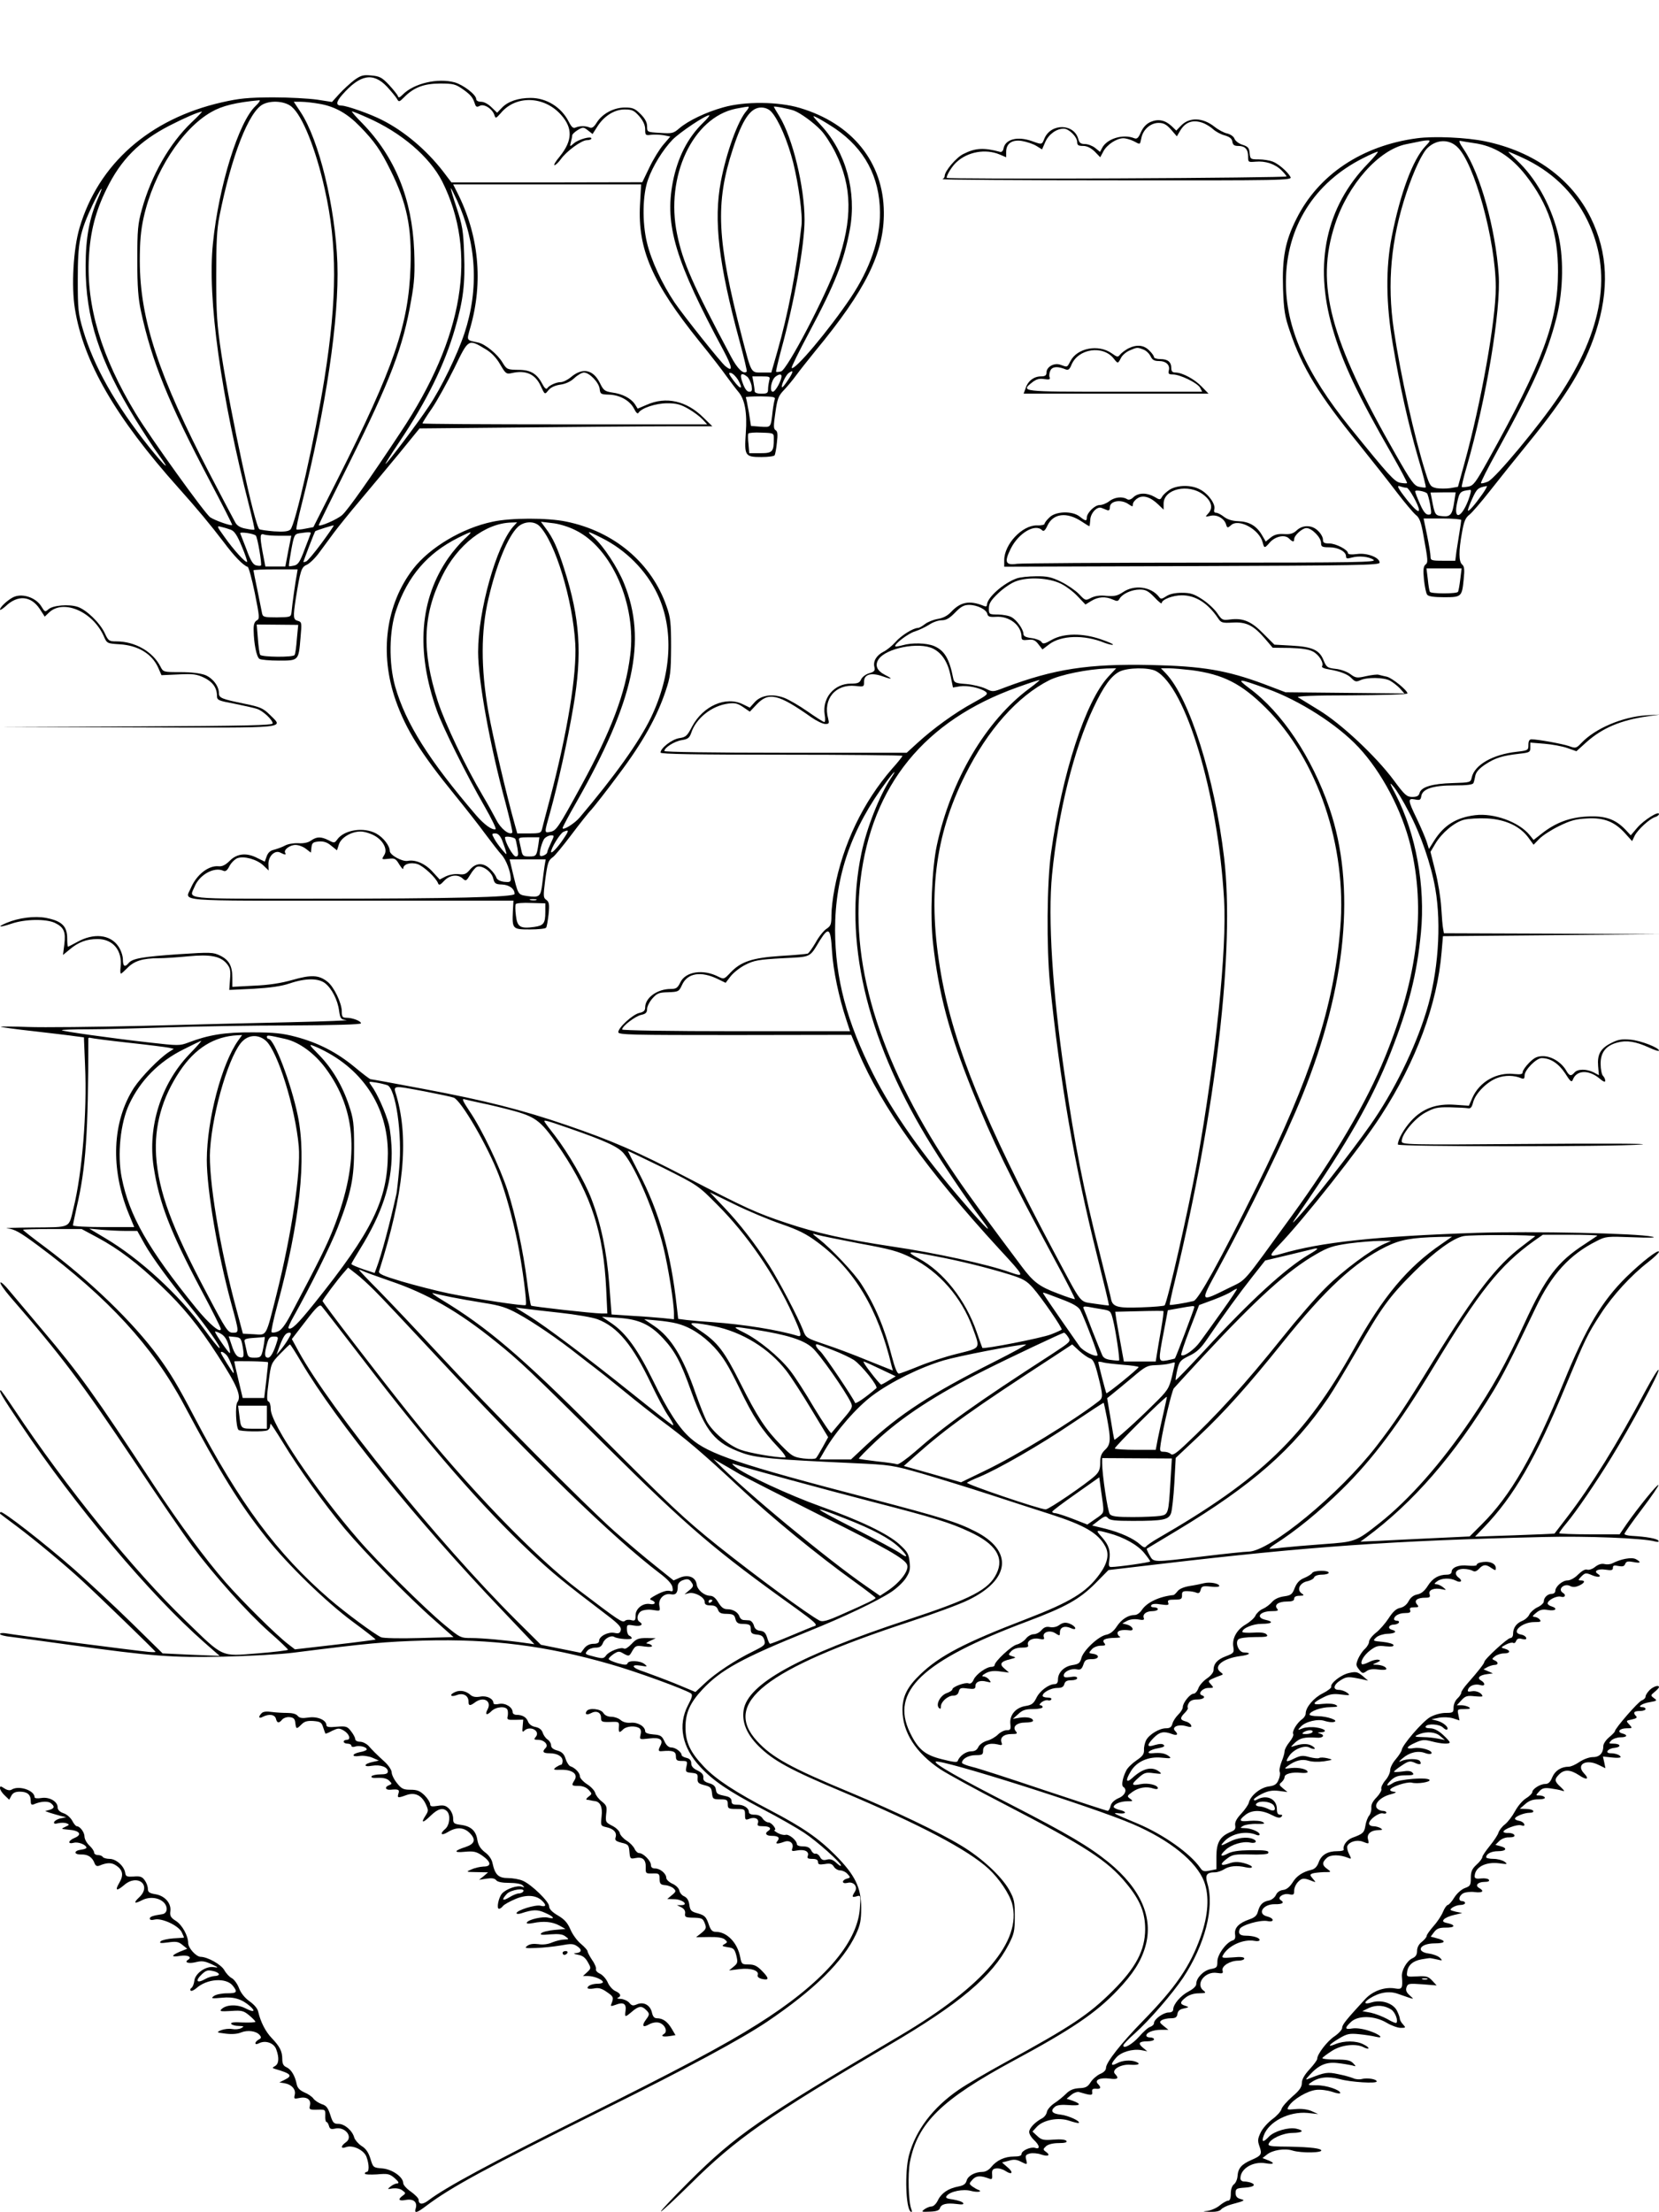
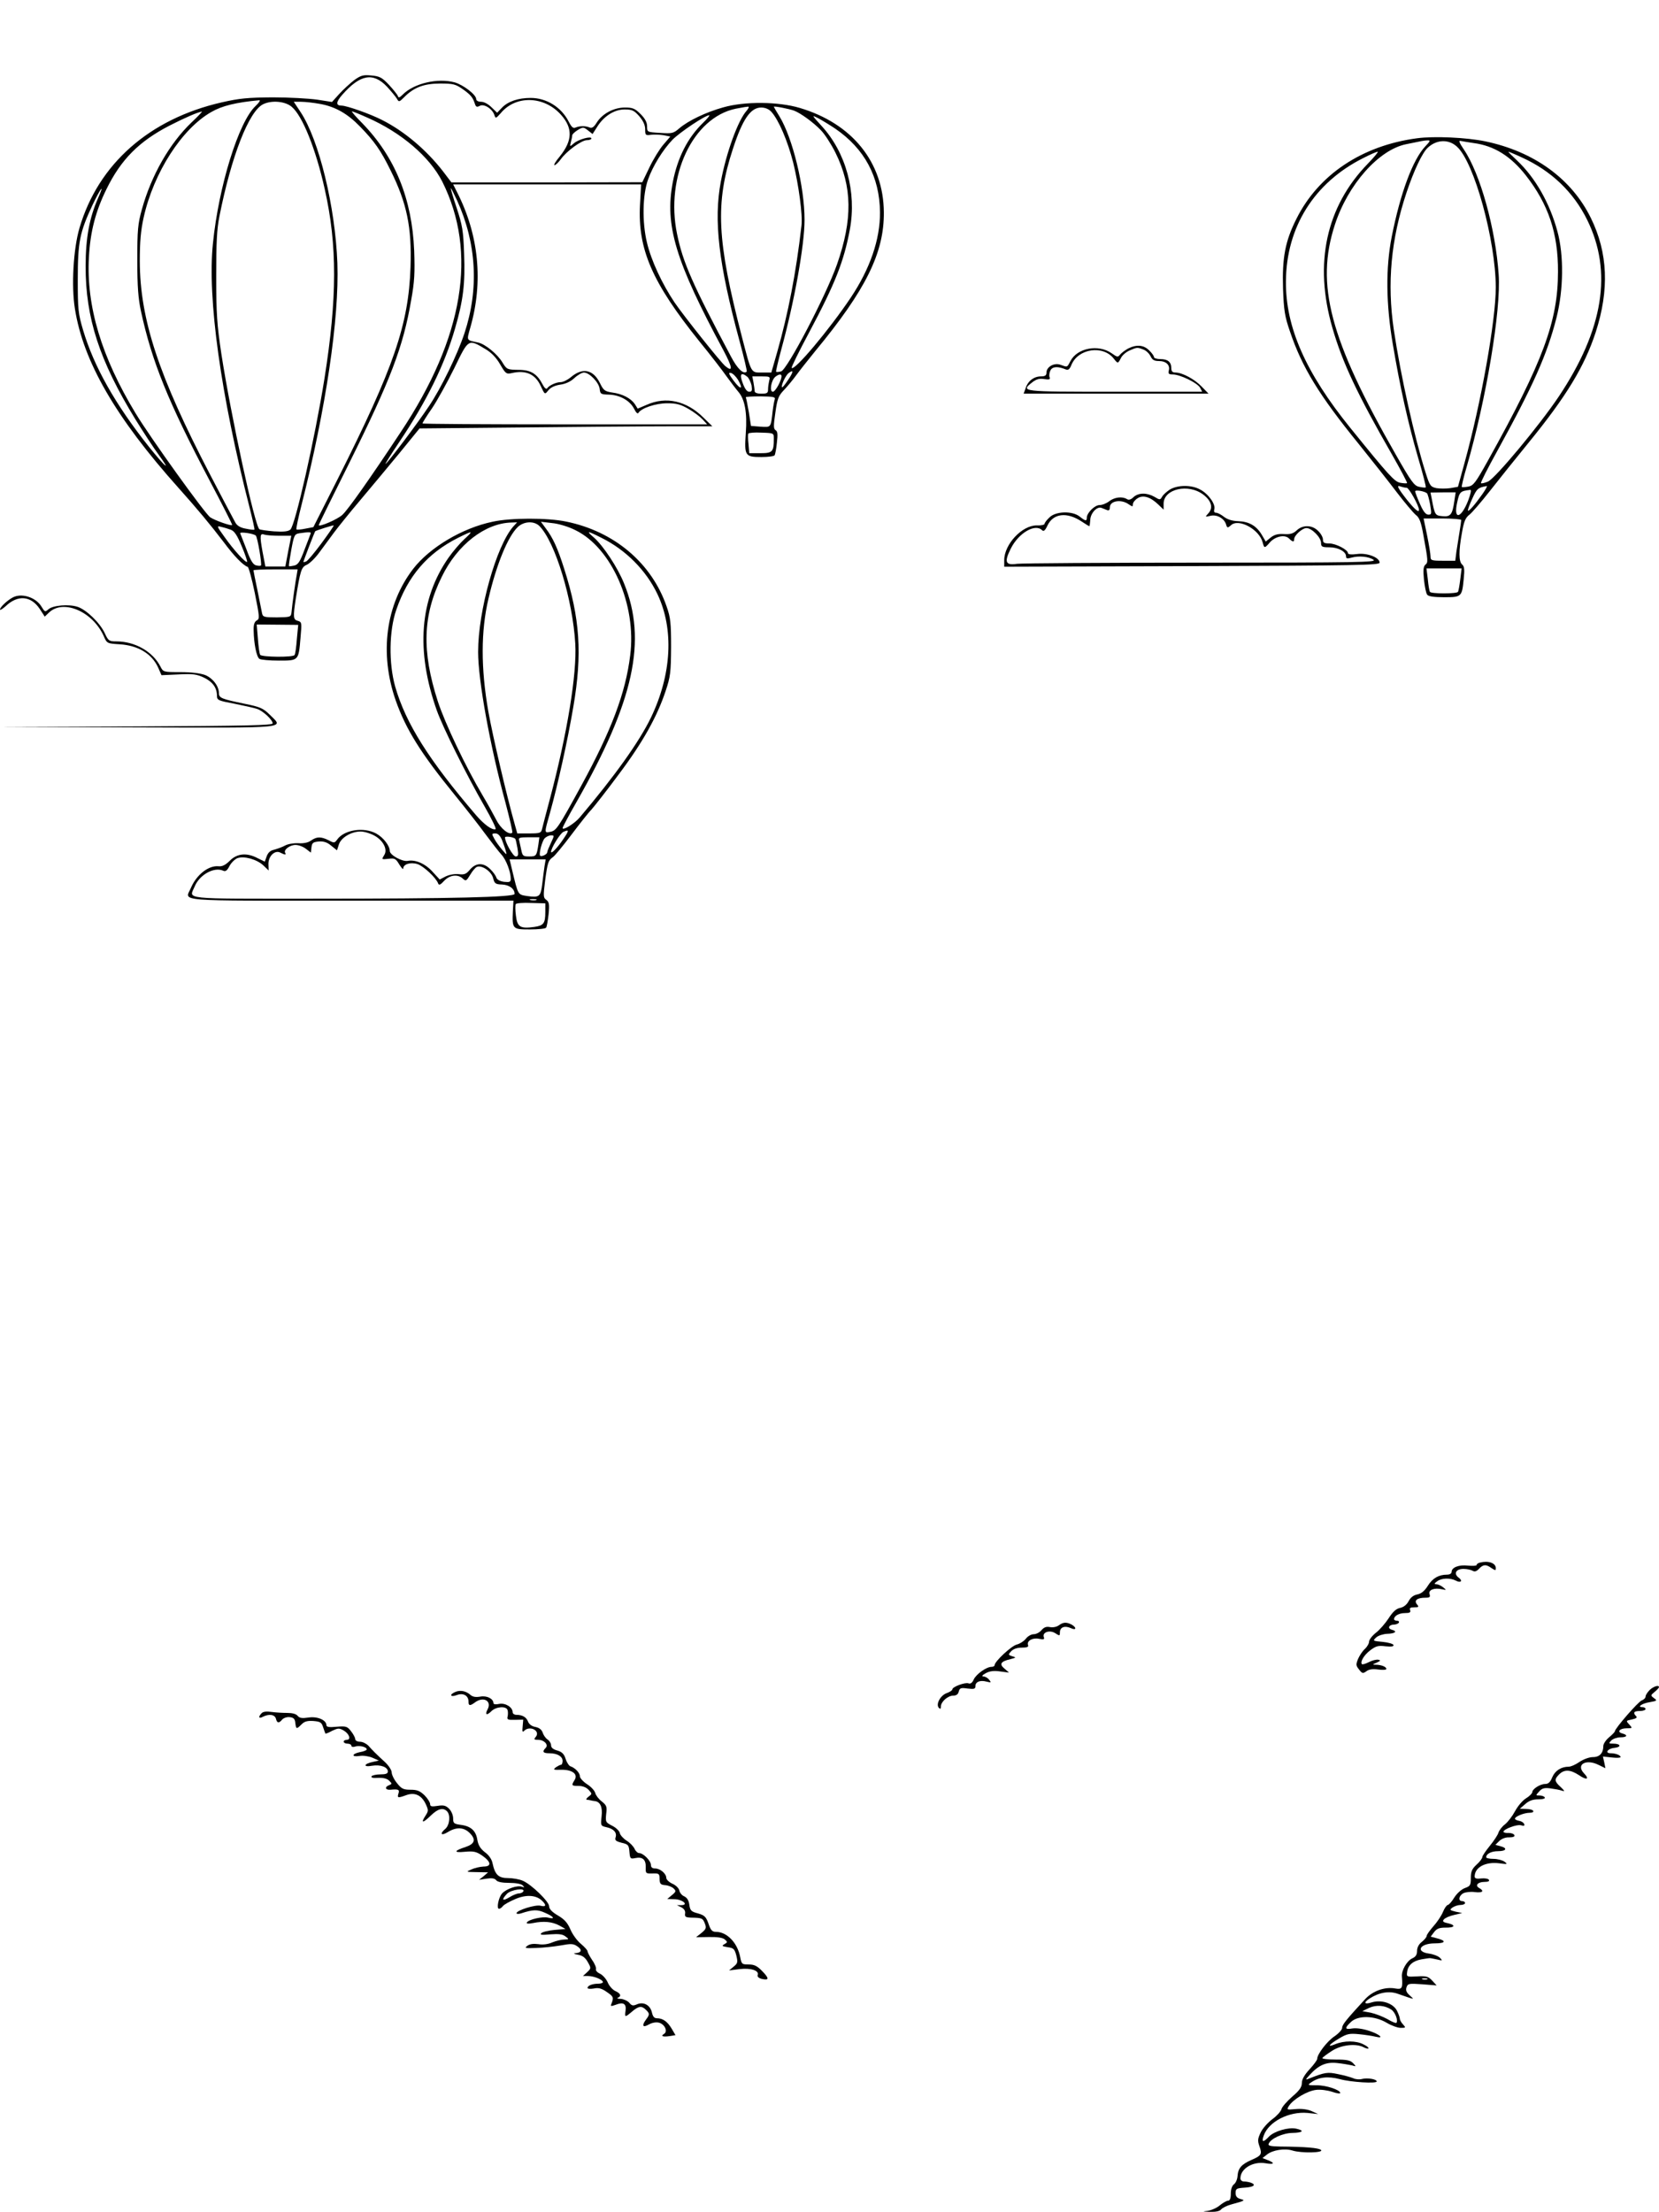
<svg xmlns="http://www.w3.org/2000/svg" version="1.0" width="864pt" height="1152pt" viewBox="0 0 864 1152" preserveAspectRatio="xMidYMid meet">
  <g transform="translate(0,1152) scale(0.1,-0.1)" fill="#000000" stroke="none">
    <path d="M1845 11103 c-22 -17 -57 -49 -78 -72 l-38 -42 -77 12 c-42 6 -147 12 -232 12 -129 -1 -173 -5 -265 -26 -377 -86 -643 -321 -741 -654 -32 -109 -43 -302 -24 -420 43 -275 213 -569 539 -933 101 -113 164 -189 236 -283 55 -74 101 -121 125 -129 5 -1 22 -63 37 -136 25 -125 26 -135 10 -143 -12 -7 -17 -22 -16 -52 1 -68 15 -138 30 -148 8 -5 53 -9 101 -9 104 0 103 -1 113 118 7 79 7 83 -14 89 -24 6 -25 19 -11 113 24 149 29 167 58 179 15 7 44 35 65 64 21 29 55 75 76 103 20 27 81 103 136 168 55 65 147 176 205 246 l105 129 525 5 c289 3 632 6 763 6 l237 0 -47 46 c-88 87 -194 111 -295 66 l-47 -20 -15 24 c-21 30 -64 53 -118 60 -38 6 -45 11 -63 48 -35 72 -91 84 -153 31 -17 -14 -40 -25 -52 -25 -23 0 -61 -17 -71 -33 -4 -5 -14 3 -22 19 -30 58 -62 78 -127 78 -58 1 -61 2 -83 38 -26 44 -90 96 -126 104 -64 14 -61 8 -42 77 69 239 45 484 -69 707 l-20 40 489 0 490 0 -6 -107 c-12 -232 64 -405 308 -709 58 -71 122 -154 143 -184 22 -30 49 -66 61 -80 34 -39 47 -109 39 -216 -8 -118 -4 -124 82 -124 34 0 65 4 68 9 3 4 9 34 12 66 5 43 4 59 -7 65 -11 7 -11 23 -1 91 10 72 16 88 45 118 19 20 47 54 63 76 16 22 61 79 100 127 263 318 359 512 357 723 -2 260 -165 462 -438 543 -111 33 -285 35 -398 3 -90 -25 -182 -69 -229 -109 -31 -27 -38 -28 -100 -24 -68 4 -68 4 -68 34 0 21 -11 41 -34 64 -29 29 -41 34 -81 34 -59 0 -118 -32 -147 -78 -15 -24 -25 -31 -37 -26 -21 9 -51 9 -73 0 -13 -6 -21 1 -37 32 -38 74 -115 122 -197 122 -65 0 -118 -18 -149 -50 l-26 -27 -29 28 c-17 17 -39 29 -54 29 -16 0 -26 6 -26 14 0 23 -67 74 -112 87 -89 24 -212 -5 -270 -63 -17 -17 -23 -19 -26 -8 -3 8 -24 34 -47 59 -36 38 -48 44 -91 48 -42 4 -54 1 -89 -24z m171 -35 c22 -24 45 -52 51 -62 10 -18 12 -18 37 7 51 52 104 72 188 72 69 0 80 -3 119 -30 42 -30 52 -43 63 -78 5 -14 10 -16 25 -8 22 12 66 -16 76 -49 6 -18 8 -17 33 11 78 94 225 90 313 -8 63 -70 61 -135 -6 -218 -21 -25 -33 -45 -27 -45 6 0 20 14 32 30 30 43 109 100 136 100 13 0 24 4 24 9 0 14 -69 -5 -92 -26 -21 -18 -21 -18 -15 7 4 14 7 30 7 35 0 6 13 18 29 28 27 16 30 16 53 -2 l24 -19 23 36 c35 57 90 92 144 92 39 0 49 -5 76 -35 21 -25 31 -46 31 -69 0 -30 2 -32 30 -28 16 2 46 1 65 -2 l36 -7 -36 -42 c-20 -23 -53 -77 -73 -119 l-37 -77 -497 -1 -497 0 -44 58 c-87 112 -202 209 -317 267 -62 32 -185 75 -211 75 -31 0 -30 18 3 56 94 107 161 119 234 42z m-685 -100 c-88 -82 -192 -417 -222 -715 -30 -285 41 -791 190 -1373 16 -63 28 -116 26 -118 -2 -2 -22 0 -45 5 -29 5 -46 16 -55 33 -8 14 -66 124 -129 245 -270 518 -367 811 -368 1115 0 100 5 159 20 227 52 234 199 463 353 550 55 32 129 50 249 61 8 1 0 -12 -19 -30z m188 -4 c56 -46 126 -221 172 -428 66 -293 65 -568 -1 -986 -50 -313 -153 -768 -178 -788 -12 -10 -36 -12 -85 -9 -37 3 -71 8 -76 11 -24 15 -149 595 -198 912 -23 154 -27 210 -27 404 0 177 3 244 17 315 62 312 153 545 227 582 44 22 115 16 149 -13z m147 15 c79 -14 143 -50 209 -118 75 -77 108 -124 159 -228 85 -171 111 -296 104 -504 -10 -299 -87 -523 -377 -1099 l-129 -255 -42 -8 c-23 -5 -44 -6 -46 -4 -3 3 9 59 26 126 128 506 197 973 187 1261 -11 293 -95 641 -192 787 l-35 53 38 0 c21 0 65 -5 98 -11z m2222 -36 c-45 -51 -105 -216 -134 -369 -38 -202 -12 -426 98 -832 23 -84 39 -154 37 -157 -17 -16 -49 15 -82 78 -200 376 -251 491 -281 639 -62 299 82 606 306 652 35 7 65 12 67 10 2 -2 -3 -12 -11 -21z m247 1 c33 -12 102 -62 140 -102 20 -20 54 -73 76 -117 88 -178 90 -348 8 -582 -57 -162 -259 -548 -291 -557 -12 -3 -24 -4 -26 -2 -2 2 10 53 26 113 69 251 122 546 122 678 0 173 -62 426 -130 538 -17 27 -30 50 -30 51 0 5 81 -11 105 -20z m-118 -6 c38 -42 85 -151 114 -265 28 -113 50 -273 43 -328 -28 -247 -70 -460 -126 -657 l-31 -108 -49 0 c-58 0 -54 -7 -104 185 -131 505 -140 697 -47 980 50 154 92 215 147 215 21 0 40 -8 53 -22z m-3019 -55 c-115 -110 -210 -276 -259 -453 -21 -75 -24 -107 -24 -265 0 -138 5 -200 19 -265 57 -264 143 -475 358 -883 66 -125 119 -229 117 -231 -6 -6 -90 24 -114 40 -27 18 -313 416 -389 542 -178 294 -257 558 -243 812 7 134 35 241 92 356 75 153 169 248 328 330 78 40 149 71 169 73 3 1 -21 -25 -54 -56z m914 25 c178 -78 325 -204 391 -333 185 -369 112 -812 -216 -1305 -160 -242 -275 -405 -304 -431 -24 -23 -123 -66 -123 -53 0 2 71 147 158 321 217 437 281 605 323 848 18 99 20 145 16 260 -11 270 -100 488 -270 663 -34 34 -58 62 -54 62 4 0 39 -14 79 -32z m1749 -28 c-80 -78 -132 -180 -157 -308 -43 -225 13 -411 265 -879 46 -87 49 -113 9 -80 -23 18 -218 263 -265 332 -65 97 -122 219 -144 313 -25 104 -23 247 6 327 24 69 77 155 128 208 39 39 170 127 191 127 4 0 -10 -18 -33 -40z m689 -30 c153 -105 231 -251 233 -435 1 -142 -52 -295 -153 -446 -113 -168 -292 -381 -307 -365 -3 3 38 86 91 185 136 255 181 370 212 536 36 195 -20 401 -148 540 -51 56 -52 57 -18 40 19 -10 60 -35 90 -55z m-3839 -361 c-45 -102 -65 -207 -65 -354 -1 -270 72 -494 260 -800 41 -66 95 -149 121 -184 67 -92 35 -65 -51 42 -176 221 -287 419 -343 607 -26 88 -28 108 -28 265 0 195 10 245 77 388 42 88 65 117 29 36z m1870 -14 c101 -223 114 -460 38 -690 -37 -112 -122 -287 -185 -380 -59 -89 -213 -293 -226 -301 -5 -4 26 47 70 112 145 216 238 406 292 594 43 148 53 234 47 388 -4 121 -9 149 -39 240 -19 56 -32 102 -30 102 2 0 16 -29 33 -65z m149 -774 c30 -18 55 -44 75 -79 28 -48 32 -51 60 -45 73 17 122 -5 150 -65 23 -49 22 -48 42 -23 12 14 34 24 61 28 28 4 54 16 73 34 17 16 40 29 50 29 28 0 78 -51 82 -85 3 -27 6 -29 49 -30 57 -2 108 -31 130 -73 10 -21 19 -29 23 -22 15 25 90 50 150 50 48 0 70 -6 110 -29 28 -16 61 -41 74 -55 l24 -26 -741 0 c-408 0 -742 2 -742 5 0 3 22 39 50 79 27 40 79 134 116 209 75 155 72 153 164 98z m1574 -160 c-15 -23 -29 -40 -31 -38 -7 8 18 62 34 74 27 21 26 7 -3 -36z m-261 2 c30 -52 15 -55 -22 -6 -26 35 -29 44 -15 41 10 -2 26 -18 37 -35z m49 15 c8 -7 18 -28 22 -45 4 -27 2 -33 -12 -33 -12 0 -23 15 -34 45 -18 47 -9 59 24 33z m178 3 c0 -23 -32 -81 -45 -81 -19 0 -9 60 13 78 18 14 32 16 32 3z m-64 -23 c-3 -13 -6 -33 -6 -45 0 -20 -5 -23 -35 -23 -23 0 -35 5 -35 14 0 7 -3 28 -6 45 l-6 31 47 0 c44 0 47 -1 41 -22z m29 -97 c-3 -9 -8 -36 -11 -61 -10 -89 -8 -85 -63 -82 l-50 4 -11 71 c-7 40 -14 75 -16 78 -1 3 33 5 77 5 65 -1 78 -3 74 -15z m-5 -206 c0 -68 -7 -75 -70 -75 l-58 0 -4 48 c-3 26 -3 50 -1 54 2 4 33 7 68 5 65 -2 65 -2 65 -32z m-2355 -543 c-37 -50 -73 -93 -81 -96 -8 -3 -14 -4 -14 -3 0 6 59 159 62 161 11 6 94 32 96 30 2 -1 -27 -43 -63 -92z m-472 69 c18 -7 33 -30 56 -86 18 -42 30 -79 28 -81 -7 -7 -71 63 -118 130 -41 57 -42 59 -16 52 14 -3 37 -10 50 -15z m129 -30 c9 -7 33 -150 27 -156 -3 -2 -14 -2 -26 1 -15 4 -29 26 -49 82 -16 42 -31 80 -33 85 -3 9 70 -1 81 -12z m286 11 c-1 -4 -16 -42 -32 -84 -23 -62 -33 -78 -53 -83 -14 -3 -27 -5 -28 -3 -2 2 4 40 12 85 14 76 17 82 42 86 47 7 63 7 59 -1z m-164 -12 l63 0 -16 -80 -15 -80 -52 0 -52 0 -15 78 c-15 83 -13 97 10 88 8 -3 43 -6 77 -6z m92 -200 c-6 -28 -25 -162 -28 -200 -3 -23 -6 -24 -76 -25 -65 0 -73 2 -77 20 -2 11 -13 65 -24 120 -12 56 -21 103 -21 105 0 3 52 5 115 5 l115 0 -4 -25z m0 -338 c-3 -41 -8 -78 -12 -83 -7 -13 -171 -11 -179 1 -4 6 -9 44 -12 84 l-6 74 108 -1 108 -1 -7 -74z" />
-     <path d="M5992 10885 c-22 -10 -38 -27 -50 -53 -14 -32 -21 -38 -37 -31 -57 22 -140 -3 -165 -51 l-11 -21 -26 21 c-14 11 -38 20 -53 20 -21 0 -29 6 -34 25 -21 82 -143 85 -177 3 -13 -32 -12 -32 -64 -13 -77 27 -141 10 -149 -40 -2 -11 -10 -18 -17 -16 -85 23 -129 21 -192 -11 -37 -18 -97 -89 -97 -114 0 -7 -6 -15 -12 -17 -7 -3 400 -6 905 -6 871 -1 917 0 908 17 -15 28 -64 70 -94 81 -16 6 -48 11 -72 11 -42 0 -44 1 -47 33 -2 27 -9 34 -37 43 -19 6 -38 20 -42 32 -4 11 -21 23 -38 27 -16 3 -46 19 -66 35 -62 49 -132 51 -176 4 l-23 -24 -25 24 c-34 31 -69 38 -109 21z m275 -6 c15 -6 38 -20 51 -32 13 -12 40 -27 60 -32 27 -8 38 -17 40 -33 3 -17 10 -22 31 -22 35 0 51 -17 51 -55 0 -30 1 -30 39 -27 51 5 102 -12 135 -45 14 -14 26 -28 26 -32 0 -3 -398 -8 -885 -10 -487 -2 -885 -1 -885 3 0 15 29 62 52 82 58 54 151 70 223 40 l35 -15 0 28 c0 44 31 65 82 57 24 -4 57 -15 74 -25 l31 -19 17 39 c18 40 58 69 96 69 27 0 70 -43 70 -70 0 -16 6 -20 31 -20 20 0 40 -10 60 -29 l29 -30 16 30 c18 35 69 69 104 69 14 0 38 -7 54 -15 36 -19 32 -20 40 15 8 45 48 80 90 80 26 0 41 -8 65 -35 l30 -35 17 29 c28 47 68 60 121 40z" />
    <path d="M7380 10800 c-286 -38 -513 -189 -628 -419 -59 -117 -75 -203 -70 -364 4 -113 9 -145 36 -223 63 -187 151 -331 359 -587 70 -87 160 -201 200 -254 40 -52 83 -103 96 -114 19 -14 28 -37 40 -106 25 -136 25 -142 10 -154 -10 -9 -12 -28 -7 -78 4 -36 11 -72 17 -78 6 -9 37 -13 88 -13 91 0 93 2 102 96 5 48 3 65 -8 74 -18 15 -19 69 -1 167 10 58 18 77 39 93 14 11 62 67 106 123 44 56 135 170 202 252 196 240 291 397 349 574 72 222 64 415 -25 596 -100 204 -296 346 -550 399 -96 20 -265 28 -355 16z m43 -42 c-65 -69 -130 -243 -175 -471 -32 -163 -30 -351 6 -561 37 -220 79 -409 131 -588 25 -84 43 -154 40 -156 -2 -2 -17 -1 -34 3 -26 5 -41 26 -122 168 -343 600 -419 884 -317 1197 68 209 228 390 371 419 87 18 91 19 111 20 17 1 15 -4 -11 -31z m165 -2 c90 -81 201 -487 202 -732 0 -172 -76 -601 -164 -919 l-33 -120 -40 -7 c-21 -3 -54 -3 -72 0 -31 7 -35 12 -57 82 -58 184 -129 501 -165 742 -36 243 -15 472 66 715 38 114 83 210 112 235 46 42 108 44 151 4z m87 19 c106 -14 193 -68 272 -169 117 -150 168 -301 167 -501 0 -258 -78 -468 -364 -982 -64 -115 -76 -132 -103 -137 -17 -3 -32 -4 -34 -2 -2 2 9 50 26 107 101 349 179 815 166 999 -16 238 -96 526 -181 651 -25 37 -29 49 -16 45 9 -2 40 -7 67 -11z m-551 -107 c-218 -224 -282 -520 -185 -855 52 -181 131 -348 311 -661 45 -79 80 -145 78 -148 -3 -2 -19 -1 -36 2 -30 6 -59 38 -259 285 -234 289 -338 526 -336 764 2 282 147 513 401 641 37 19 71 34 77 34 5 0 -18 -28 -51 -62z m802 32 c152 -69 268 -179 340 -325 133 -270 85 -571 -148 -920 -99 -148 -331 -427 -369 -443 -17 -7 -34 -11 -36 -8 -3 3 35 78 85 168 187 340 259 501 308 693 37 146 39 326 5 450 -40 148 -115 279 -209 368 -28 26 -49 47 -46 47 2 0 34 -13 70 -30z m-600 -1720 c12 0 64 -94 64 -115 0 -17 -23 3 -64 54 -49 63 -55 77 -30 67 9 -3 22 -6 30 -6z m395 -32 c-41 -58 -71 -92 -76 -87 -2 3 8 30 22 61 24 53 30 59 76 67 4 0 -6 -18 -22 -41z m-289 3 c3 -3 11 -30 16 -58 8 -49 8 -53 -9 -53 -14 0 -27 17 -44 56 -14 31 -25 61 -25 65 0 10 50 1 62 -10z m214 -38 c-37 -95 -78 -102 -57 -9 12 55 16 59 68 65 7 1 3 -19 -11 -56z m-72 -3 c-10 -70 -20 -82 -61 -78 -39 3 -41 7 -56 88 l-7 35 65 1 66 0 -7 -46z m36 -98 c0 -5 -4 -33 -9 -63 -5 -30 -12 -75 -16 -101 l-6 -48 -65 0 c-60 0 -64 2 -64 23 0 12 -8 61 -18 110 l-18 87 98 0 c54 0 98 -4 98 -8z m-5 -309 c-4 -32 -9 -61 -12 -65 -2 -5 -35 -8 -73 -8 -38 0 -71 3 -73 8 -3 4 -8 33 -11 65 l-7 57 91 0 92 0 -7 -57z" />
    <path d="M5875 9705 c-16 -9 -35 -23 -42 -32 -11 -14 -15 -13 -43 7 -69 49 -180 28 -215 -40 -18 -34 -15 -33 -51 -20 -33 13 -74 -10 -74 -40 0 -15 -7 -20 -28 -20 -37 0 -68 -23 -80 -60 l-11 -30 481 0 482 0 -35 36 c-37 39 -100 73 -136 74 -17 0 -23 6 -23 23 0 32 -18 47 -57 47 -18 0 -33 5 -33 10 0 6 -11 22 -25 35 -28 29 -66 32 -110 10z m79 -5 c15 -5 31 -21 38 -35 9 -19 19 -25 43 -25 38 0 60 -21 52 -50 -4 -16 0 -20 21 -20 38 0 128 -44 142 -69 l11 -21 -456 0 c-491 0 -491 0 -428 50 21 16 37 20 61 16 27 -4 33 -2 28 10 -3 9 -1 25 5 36 11 20 39 21 80 4 12 -5 20 1 29 24 35 85 164 104 220 33 22 -28 22 -28 39 5 7 13 27 30 44 37 39 17 40 17 71 5z" />
    <path d="M6093 8971 c-17 -11 -36 -28 -41 -38 -10 -17 -12 -17 -40 0 -39 22 -83 22 -109 -2 -13 -13 -25 -16 -34 -10 -24 15 -65 10 -92 -11 -14 -11 -36 -20 -50 -20 -26 0 -67 -41 -67 -66 0 -19 -7 -18 -37 6 -39 31 -126 28 -158 -5 -14 -13 -25 -28 -25 -33 0 -5 -18 -9 -39 -8 -77 2 -171 -98 -171 -181 l0 -34 978 3 c860 3 977 5 977 18 0 27 -65 52 -117 45 -31 -4 -48 -2 -48 5 0 17 -63 50 -97 50 -27 0 -33 4 -33 20 0 12 -11 32 -25 45 -31 32 -80 33 -112 3 -18 -17 -34 -21 -66 -19 -31 2 -50 -3 -69 -18 l-26 -21 -20 34 c-28 48 -67 70 -123 72 -32 1 -57 9 -75 23 -15 12 -33 21 -41 21 -9 0 -12 6 -9 18 8 26 -31 81 -74 103 -45 25 -116 24 -157 0z m174 -27 c42 -32 52 -68 27 -96 -19 -21 -19 -21 10 -14 33 8 71 -13 81 -44 6 -20 8 -21 26 -5 40 37 148 -22 165 -90 8 -31 10 -31 37 0 28 32 78 43 100 21 19 -19 27 -20 27 -4 0 20 42 58 64 58 28 0 76 -49 76 -77 0 -20 5 -23 43 -23 46 0 87 -22 87 -47 0 -12 6 -13 28 -7 39 11 91 6 115 -11 19 -13 -79 -15 -894 -15 -504 0 -937 -3 -962 -6 -61 -9 -68 9 -33 79 41 82 127 132 163 96 8 -8 16 -2 28 24 30 64 101 72 177 22 21 -14 39 -25 41 -25 2 0 4 15 5 32 1 36 36 73 59 63 7 -3 20 -8 28 -11 10 -4 15 0 15 14 0 34 59 44 98 16 20 -13 22 -14 22 0 0 9 11 23 24 31 28 19 67 8 109 -33 l27 -26 0 31 c0 77 129 107 207 47z" />
    <path d="M2565 8803 c-158 -33 -327 -134 -413 -245 -143 -186 -177 -440 -91 -686 53 -150 130 -274 306 -490 57 -70 130 -163 162 -207 33 -44 70 -92 83 -106 24 -26 48 -89 48 -126 0 -16 -6 -18 -35 -15 -22 3 -36 11 -40 22 -3 10 -17 30 -32 44 -35 35 -74 34 -105 -2 -20 -24 -30 -28 -60 -24 -21 2 -48 -3 -67 -12 l-31 -16 -36 39 c-38 43 -90 66 -131 58 -28 -5 -92 30 -93 51 0 28 -34 71 -70 91 -65 36 -168 20 -204 -31 -13 -18 -16 -19 -44 -4 -40 20 -62 20 -92 -1 -15 -11 -39 -16 -67 -14 -24 1 -55 -4 -70 -13 -15 -8 -41 -17 -56 -21 -19 -4 -31 -15 -38 -34 l-10 -28 -37 18 c-57 30 -107 25 -145 -13 -23 -23 -40 -31 -59 -29 -52 5 -114 -44 -143 -111 -31 -75 -109 -68 832 -68 l847 0 -3 -55 c-4 -93 -2 -95 89 -95 43 0 81 4 84 9 4 5 9 37 13 70 5 52 3 64 -12 75 -16 11 -16 20 -6 101 13 95 16 104 41 122 9 6 52 58 95 115 43 57 90 117 106 133 15 17 79 98 141 182 125 166 200 301 244 433 26 77 28 99 29 230 0 126 -3 154 -23 211 -78 227 -273 392 -524 443 -97 20 -288 20 -383 -1z m108 -25 c-88 -100 -183 -437 -183 -653 0 -148 62 -489 142 -783 22 -84 39 -155 36 -158 -15 -15 -60 20 -83 66 -14 27 -46 85 -71 127 -88 148 -196 375 -234 491 -84 261 -79 447 21 649 81 167 226 279 363 282 l29 1 -20 -22z m136 3 c82 -82 174 -384 187 -613 9 -156 -41 -464 -132 -808 -20 -74 -38 -145 -41 -157 -5 -21 -11 -23 -67 -23 l-62 0 -12 43 c-43 152 -115 459 -139 593 -39 224 -39 418 1 587 42 180 102 325 153 373 32 30 85 32 112 5z m188 -22 c189 -92 319 -389 285 -652 -24 -196 -98 -391 -254 -677 -122 -223 -131 -236 -163 -242 -31 -6 -31 -7 0 102 40 144 91 372 121 550 47 276 35 459 -48 719 -34 107 -58 160 -96 210 l-25 34 59 -7 c33 -3 86 -19 121 -37z m-578 -46 c-22 -20 -60 -64 -83 -97 -151 -216 -171 -486 -61 -796 31 -87 154 -335 249 -500 36 -63 62 -116 57 -118 -18 -6 -58 23 -100 71 -247 288 -368 480 -423 672 -34 121 -32 291 6 400 60 175 162 294 321 374 78 39 83 39 34 -6z m712 7 c128 -63 234 -170 293 -294 87 -183 74 -418 -34 -643 -61 -126 -188 -304 -371 -520 -27 -32 -89 -70 -89 -55 0 5 32 65 71 133 301 528 370 844 249 1141 -34 84 -107 194 -156 238 -43 37 -38 38 37 0z m-199 -1572 c-29 -43 -62 -77 -62 -64 0 20 47 96 64 104 31 14 31 8 -2 -40z m-981 20 c45 -25 68 -71 51 -99 -16 -26 -16 -25 23 -21 30 4 37 0 54 -29 12 -19 21 -29 21 -22 0 23 38 35 75 23 32 -11 97 -72 107 -101 4 -10 12 -7 31 14 29 31 71 36 97 12 16 -15 19 -13 39 20 11 19 27 38 35 41 26 10 75 -24 84 -58 7 -29 12 -33 47 -34 37 -2 65 -22 65 -49 0 -17 -322 -25 -1052 -25 -694 0 -643 -5 -614 64 25 61 101 103 148 82 12 -6 21 0 33 24 9 17 27 35 41 41 35 13 102 -6 136 -38 l27 -26 -1 33 c-1 42 34 75 62 60 23 -12 33 -13 25 -1 -9 16 25 41 54 41 16 0 40 -9 54 -20 l26 -20 3 27 c3 24 8 28 38 31 25 2 44 -4 65 -22 l30 -24 10 31 c12 36 65 67 113 67 19 0 52 -10 73 -22z m663 -21 c7 -19 17 -45 20 -58 7 -23 5 -22 -19 6 -14 17 -33 42 -41 58 -14 25 -13 27 6 27 13 0 24 -11 34 -33z m70 4 c2 -3 7 -25 11 -48 6 -36 4 -43 -9 -43 -14 0 -56 74 -56 99 0 9 48 2 54 -8z m185 -21 c-10 -21 -19 -43 -19 -48 0 -11 -30 -25 -37 -18 -8 8 10 77 24 91 8 8 23 15 33 15 18 0 17 -1 -1 -40z m-65 -7 c-9 -60 -11 -63 -48 -63 -31 0 -35 3 -41 33 -4 17 -9 40 -11 50 -5 15 2 17 50 17 l55 0 -5 -37z m32 -113 c-3 -19 -8 -61 -12 -93 -8 -67 -15 -72 -79 -63 -49 8 -46 3 -78 136 l-13 55 94 0 94 0 -6 -35z m-43 -177 c-7 -2 -21 -2 -30 0 -10 3 -4 5 12 5 17 0 24 -2 18 -5z m47 -62 c0 -60 -9 -71 -58 -78 -73 -10 -88 0 -95 58 -4 29 -4 56 -1 61 3 5 39 8 80 6 l74 -2 0 -45z" />
-     <path d="M5295 8508 c-70 -25 -155 -101 -155 -138 0 -8 -6 -10 -17 -5 -74 30 -121 21 -171 -33 -18 -19 -42 -31 -68 -35 -23 -4 -53 -16 -67 -27 -14 -11 -30 -20 -36 -20 -25 0 -89 -40 -118 -74 -17 -19 -45 -42 -62 -50 -37 -19 -55 -50 -47 -80 4 -18 0 -24 -27 -32 -18 -5 -36 -19 -42 -31 -8 -19 -18 -23 -54 -23 -87 0 -150 -75 -136 -162 4 -21 3 -38 -2 -38 -5 0 -44 25 -87 55 -43 30 -98 62 -122 71 -61 23 -121 14 -154 -23 l-25 -28 -35 17 c-89 45 -209 -8 -266 -116 -25 -48 -32 -55 -67 -60 -38 -6 -97 -52 -97 -75 0 -8 187 -11 630 -11 347 0 630 -3 630 -6 0 -3 -24 -34 -54 -67 -151 -174 -256 -392 -300 -626 -9 -46 -16 -107 -16 -137 0 -47 -3 -56 -26 -71 -14 -9 -40 -41 -56 -71 -17 -29 -36 -56 -42 -58 -6 -2 -70 -8 -141 -12 -149 -10 -207 -30 -261 -87 -33 -35 -34 -35 -63 -21 -79 41 -171 27 -198 -30 -14 -29 -22 -34 -50 -34 -70 0 -133 -46 -133 -96 0 -17 -8 -24 -31 -29 -34 -8 -109 -76 -109 -100 0 -14 69 -15 606 -15 l607 1 38 -91 c118 -281 359 -617 732 -1023 135 -146 137 -150 56 -122 -114 41 -389 101 -614 134 -246 37 -396 71 -548 122 -159 53 -212 77 -527 241 -249 130 -383 188 -616 268 -236 81 -430 130 -751 190 -146 28 -269 50 -273 50 -4 0 -42 29 -84 64 -92 76 -189 126 -306 157 -68 18 -113 23 -225 23 -144 1 -229 -13 -334 -53 -45 -17 -53 -17 -202 0 -203 23 -451 58 -457 64 -3 3 60 5 139 5 79 0 266 5 414 10 149 5 435 10 638 10 226 1 367 5 367 11 0 12 -44 29 -76 29 -20 0 -24 5 -24 33 0 43 -41 129 -75 155 -44 35 -84 37 -182 9 -59 -17 -125 -27 -201 -30 l-112 -6 0 47 c0 62 -17 93 -64 116 -36 17 -48 18 -214 7 -189 -13 -242 -22 -262 -46 -20 -24 -30 -18 -30 19 0 18 -10 48 -23 67 -42 63 -129 72 -216 23 -24 -13 -45 -24 -47 -24 -2 0 -4 19 -4 43 0 64 -28 91 -110 107 -59 11 -142 1 -206 -26 -54 -23 -37 -25 26 -4 70 24 179 26 226 4 47 -23 57 -46 49 -112 l-7 -55 34 28 c46 39 89 55 146 55 81 0 130 -60 120 -146 -2 -19 -2 -34 2 -34 3 0 18 14 34 30 35 36 80 50 161 50 33 0 103 5 155 10 114 11 166 1 199 -36 20 -24 23 -36 19 -83 l-4 -56 126 6 c86 5 145 13 189 28 83 28 150 28 185 0 34 -27 65 -87 72 -143 6 -41 9 -45 38 -48 17 -2 -111 -7 -284 -11 -173 -4 -521 -12 -772 -19 -252 -6 -523 -9 -603 -6 -80 3 -144 3 -141 1 2 -2 80 -13 172 -23 93 -11 190 -22 215 -26 l46 -6 6 -147 c11 -242 -15 -560 -60 -741 -26 -108 -9 -100 -211 -102 -97 -1 -157 -3 -133 -5 37 -4 63 -18 160 -90 363 -270 598 -526 758 -826 192 -360 291 -520 432 -697 110 -139 309 -332 448 -435 67 -49 120 -91 119 -93 -2 -1 -97 -14 -212 -27 l-208 -24 -35 27 c-61 46 -239 223 -326 322 -107 123 -241 305 -373 505 -315 479 -386 578 -581 809 -69 82 -146 173 -171 203 -24 30 -46 50 -48 44 -2 -6 21 -39 51 -74 267 -307 373 -448 647 -858 119 -179 255 -378 302 -441 114 -153 285 -344 402 -448 53 -46 96 -88 96 -91 0 -3 -71 -12 -159 -19 -194 -15 -173 -25 -374 170 -270 260 -624 697 -893 1101 -36 54 -68 99 -70 99 -13 0 7 -33 103 -176 288 -430 672 -886 957 -1137 l80 -70 -149 6 -148 7 -166 163 c-91 89 -225 213 -296 276 -155 136 -374 306 -382 297 -4 -3 -4 -7 -2 -9 2 -2 42 -32 89 -67 98 -74 248 -199 335 -279 88 -81 385 -369 385 -373 0 -2 -17 -2 -37 0 -89 9 -676 85 -745 97 -16 2 -28 1 -28 -4 0 -5 26 -12 58 -15 31 -4 167 -22 302 -41 430 -60 538 -68 805 -62 132 3 296 12 365 21 387 49 474 57 680 63 351 9 634 -27 968 -123 134 -38 383 -129 420 -152 10 -7 7 -21 -15 -62 -54 -104 -31 -220 64 -321 68 -73 145 -125 321 -218 85 -44 184 -101 220 -125 68 -45 192 -156 192 -171 0 -5 -11 2 -24 14 -18 17 -32 22 -50 17 -19 -5 -28 -1 -36 15 -6 11 -17 18 -23 16 -7 -2 -17 6 -22 17 -8 15 -20 21 -43 21 -19 0 -32 5 -32 12 0 19 -42 54 -59 48 -9 -2 -27 2 -41 10 -14 8 -21 14 -17 15 16 0 -14 40 -31 40 -9 0 -23 9 -30 20 -8 13 -23 20 -42 20 -19 0 -30 5 -30 14 0 21 -28 39 -60 38 -23 0 -30 4 -30 18 0 13 -9 22 -27 26 -48 10 -51 12 -55 36 -2 16 -13 26 -35 32 -24 7 -32 15 -30 30 1 15 -8 25 -30 36 -22 10 -33 22 -33 37 0 16 -8 25 -25 29 -14 3 -25 10 -25 14 0 16 -32 40 -53 40 -15 0 -27 11 -37 33 -13 28 -21 32 -57 35 -27 2 -43 8 -43 16 0 25 -37 48 -74 45 -22 -2 -41 3 -54 14 -10 9 -32 17 -48 17 -18 0 -34 7 -42 20 -13 22 -76 28 -87 9 -11 -16 1 -22 23 -10 28 15 52 4 52 -24 0 -21 4 -23 48 -22 45 2 47 1 45 -25 -2 -32 2 -34 23 -13 17 16 61 20 83 6 9 -6 11 -18 7 -34 -6 -26 -6 -26 45 -20 56 7 75 -6 58 -38 -13 -25 -11 -30 9 -28 55 5 72 -1 72 -26 0 -21 5 -25 31 -25 29 0 30 -2 24 -29 -6 -28 -4 -30 27 -33 29 -3 33 -6 31 -29 -1 -22 4 -27 35 -35 32 -8 37 -13 40 -41 3 -31 6 -33 43 -33 35 0 39 -3 39 -25 0 -23 4 -25 45 -25 43 0 45 -1 45 -30 0 -27 2 -29 23 -21 29 11 52 -1 44 -23 -5 -13 1 -16 28 -16 34 0 46 -12 25 -25 -19 -12 -10 -25 18 -25 35 0 45 -9 31 -27 -14 -16 -1 -17 35 -4 29 11 52 -8 42 -35 -5 -14 -1 -15 26 -10 39 7 63 -6 55 -28 -5 -12 0 -16 23 -16 21 0 30 -5 30 -16 0 -13 7 -15 35 -11 28 5 38 2 48 -14 6 -10 21 -19 33 -19 11 0 29 -8 38 -19 16 -17 16 -19 -4 -24 -11 -3 -20 -10 -20 -16 0 -7 9 -9 23 -6 32 9 56 -19 39 -46 -17 -27 -15 -31 9 -24 21 7 22 5 17 -63 -13 -184 -197 -392 -533 -603 -176 -111 -406 -233 -920 -489 -472 -235 -703 -360 -792 -427 -32 -25 -53 -24 -53 2 0 8 -18 26 -40 42 -22 15 -40 35 -40 44 0 32 -56 72 -108 77 -49 4 -49 5 -63 51 -10 32 -23 52 -46 66 -17 11 -34 31 -38 43 -9 36 -50 72 -82 72 -25 0 -30 6 -43 47 -12 37 -21 49 -45 56 -16 6 -36 19 -43 29 -7 10 -29 25 -47 32 -24 11 -36 23 -40 43 -9 45 -29 77 -53 88 -16 7 -22 18 -22 43 0 40 -13 65 -55 109 -32 33 -58 84 -70 136 -3 17 -21 38 -45 55 -24 17 -45 42 -55 68 -8 22 -25 46 -38 53 -12 6 -30 25 -39 42 -18 30 -86 68 -123 69 -23 0 -65 46 -65 71 0 38 -31 95 -64 116 -27 17 -32 26 -29 50 6 41 -28 81 -78 89 -31 5 -39 11 -39 28 0 12 -7 32 -16 44 -13 19 -24 23 -58 20 -35 -2 -41 0 -44 19 -5 35 -47 73 -81 73 -16 0 -33 5 -36 10 -3 6 -15 10 -26 10 -10 0 -19 6 -19 13 0 8 -11 24 -25 37 -14 13 -25 34 -25 46 0 23 -24 54 -40 54 -5 0 -16 13 -24 29 -9 16 -29 34 -46 39 -20 7 -30 18 -30 31 0 30 -43 55 -85 48 -19 -3 -35 -2 -35 4 0 36 -82 63 -119 40 -9 -6 -23 -4 -38 6 -20 13 -23 13 -23 1 0 -8 11 -25 24 -37 l24 -23 11 21 c8 15 21 21 44 21 39 0 57 -15 57 -48 0 -19 4 -23 18 -17 34 15 72 17 87 5 21 -17 19 -27 -8 -35 l-22 -6 25 -9 c14 -4 39 -12 55 -16 l30 -7 -29 -6 c-16 -3 -31 -12 -34 -19 -3 -9 3 -11 22 -6 14 3 34 3 43 -1 16 -6 15 -8 -7 -18 -24 -11 -23 -11 17 -15 57 -4 73 -25 33 -42 -36 -15 -40 -35 -5 -26 23 6 65 -11 65 -26 0 -4 -12 -8 -27 -10 -40 -5 -40 -26 0 -25 35 1 58 -14 70 -47 5 -12 12 -16 25 -11 38 16 63 17 86 1 36 -23 41 -51 17 -91 -24 -41 -14 -45 27 -10 70 59 143 -3 77 -65 -32 -30 -26 -36 15 -15 39 20 89 14 115 -14 21 -24 16 -55 -10 -59 -48 -7 -65 -13 -65 -23 0 -7 10 -9 25 -5 37 9 123 -30 141 -65 8 -16 13 -29 12 -29 -2 -1 -27 -2 -56 -4 -29 -2 -59 -9 -65 -15 -9 -10 -1 -11 38 -6 42 6 55 4 75 -13 l25 -20 -38 -15 c-48 -21 -47 -30 2 -22 38 6 63 -6 41 -20 -23 -14 2 -22 39 -13 32 8 46 6 82 -10 37 -17 39 -20 14 -16 -42 8 -99 -32 -103 -71 -2 -17 -9 -33 -15 -37 -6 -4 -8 -10 -4 -14 4 -4 17 2 30 13 55 49 154 56 189 13 27 -34 22 -40 -30 -40 -27 0 -57 -6 -68 -14 -17 -13 -13 -14 42 -9 62 6 104 -7 147 -45 30 -27 18 -32 -23 -11 -44 23 -102 21 -127 -4 -11 -11 -3 -12 50 -9 57 4 66 1 95 -23 18 -15 32 -30 32 -33 0 -4 -30 -5 -66 -4 -46 3 -64 0 -60 -7 4 -6 22 -11 39 -11 28 -1 30 -2 14 -11 -11 -6 -32 -8 -48 -5 -16 3 -41 0 -57 -6 -26 -11 -26 -12 23 -18 32 -4 61 -2 80 6 35 14 79 8 97 -13 10 -12 9 -17 -5 -24 -24 -14 -22 -32 2 -19 34 17 79 1 90 -33 16 -44 13 -75 -7 -86 -14 -8 -15 -10 -2 -14 86 -25 96 -36 53 -57 l-28 -14 25 -4 c38 -6 62 -32 55 -60 -5 -22 -4 -23 25 -17 38 8 62 -9 54 -40 -5 -20 -2 -22 38 -21 42 1 43 1 42 -31 -1 -18 2 -33 6 -33 4 0 10 -9 13 -20 4 -16 11 -19 30 -15 53 14 99 -43 58 -71 -28 -20 -27 -36 1 -25 35 13 95 -16 107 -52 14 -38 14 -77 1 -77 -5 0 -10 -4 -10 -9 0 -5 28 -6 63 -4 57 5 66 3 93 -20 20 -18 24 -26 13 -27 -8 0 -24 -7 -35 -16 -18 -15 -18 -15 11 -10 18 2 38 -1 50 -10 19 -14 19 -16 2 -28 -27 -20 -20 -29 17 -22 39 7 61 -11 51 -44 -9 -28 5 -25 56 14 127 96 315 198 914 496 454 225 724 371 860 462 247 167 397 315 463 456 22 47 27 72 27 137 0 106 -32 171 -135 275 -88 88 -169 144 -335 231 -186 97 -285 162 -348 228 -72 76 -97 127 -97 206 0 76 24 128 87 196 97 104 207 164 558 306 179 72 356 156 428 204 27 18 60 49 74 70 21 33 25 47 20 86 -4 41 -12 54 -53 91 -60 55 -204 124 -409 197 -160 57 -398 167 -445 206 -20 17 -21 20 -5 14 43 -15 464 -130 720 -196 322 -83 402 -108 503 -155 137 -63 183 -134 142 -218 -40 -84 -130 -131 -467 -242 -563 -186 -828 -332 -850 -468 -10 -64 15 -125 76 -187 77 -77 165 -125 439 -240 405 -171 652 -301 761 -401 54 -50 108 -130 122 -181 52 -195 -148 -430 -583 -687 -734 -433 -855 -517 -1102 -763 -81 -81 -146 -150 -144 -153 3 -2 72 62 154 143 238 236 404 352 1034 723 368 216 537 358 623 524 28 54 32 70 32 146 0 76 -3 91 -29 138 -40 71 -143 167 -250 231 -115 70 -348 181 -576 276 -311 129 -409 183 -487 268 -183 199 40 374 795 622 125 41 264 92 307 114 218 106 232 257 33 357 -94 48 -176 73 -545 170 -684 178 -843 232 -936 314 -60 52 -119 143 -196 301 -79 161 -141 247 -216 298 l-50 34 88 -6 c104 -7 163 -34 230 -106 62 -67 92 -122 147 -277 76 -211 124 -269 266 -320 71 -26 161 -34 574 -53 200 -9 209 -11 360 -54 85 -25 245 -74 355 -110 110 -36 252 -82 315 -102 180 -58 250 -99 287 -169 21 -40 11 -87 -31 -144 -68 -94 -151 -144 -381 -233 -323 -124 -451 -191 -552 -288 -68 -65 -93 -115 -93 -185 0 -116 69 -224 198 -310 37 -24 186 -106 332 -181 421 -218 540 -295 636 -413 72 -87 98 -152 98 -239 -1 -109 -48 -199 -168 -319 -125 -125 -217 -186 -561 -374 -93 -51 -203 -115 -243 -143 -134 -92 -223 -210 -258 -340 -23 -86 -17 -278 9 -294 7 -4 8 0 3 13 -15 39 -19 183 -7 246 40 203 165 325 541 528 301 162 428 248 540 366 81 85 123 151 145 228 43 149 -23 300 -191 438 -103 83 -209 146 -514 303 -264 135 -397 211 -387 221 18 18 821 -236 1027 -325 193 -83 331 -195 371 -299 28 -75 22 -175 -18 -287 -55 -155 -130 -264 -302 -440 -113 -116 -191 -215 -191 -243 0 -12 -11 -24 -31 -32 -17 -8 -39 -27 -49 -43 -15 -24 -26 -30 -60 -31 -30 -2 -49 -10 -68 -29 -15 -15 -43 -38 -62 -50 -19 -13 -36 -33 -38 -45 -2 -12 -13 -27 -25 -33 -36 -19 -67 -51 -67 -71 0 -11 11 -29 25 -42 30 -28 33 -50 6 -41 -23 7 -71 -14 -71 -32 0 -9 -13 -13 -40 -13 -48 0 -90 -20 -118 -55 -12 -15 -30 -25 -45 -25 -40 0 -77 -21 -83 -46 -5 -17 -16 -25 -43 -30 -52 -10 -88 -34 -106 -71 -9 -19 -23 -33 -34 -33 -9 0 -26 -7 -37 -15 -17 -13 -15 -14 29 -12 34 1 49 7 52 18 7 22 35 28 86 22 29 -4 40 -3 35 5 -3 6 -27 14 -51 18 -37 5 -43 9 -34 20 19 23 85 36 126 25 33 -9 64 -4 37 6 -6 2 -20 10 -30 17 -18 14 -18 15 1 36 19 21 41 22 87 5 14 -6 17 -1 15 22 -2 22 3 29 21 31 13 2 35 -4 48 -13 37 -24 44 -7 9 21 -16 13 -28 24 -25 24 3 0 19 4 37 9 22 7 39 5 58 -5 36 -18 36 -18 29 11 -5 20 -2 25 20 31 14 3 40 1 57 -5 37 -13 52 -5 27 13 -17 12 -17 14 0 30 12 10 36 16 66 16 32 0 45 4 40 11 -4 7 -29 10 -67 7 -52 -4 -63 -2 -85 19 l-25 23 23 25 c34 36 113 51 170 31 24 -8 46 -13 48 -11 10 9 -53 38 -93 43 -47 5 -57 20 -30 42 10 8 35 11 70 8 62 -5 71 4 23 22 l-33 11 24 20 c13 11 31 17 40 15 63 -19 72 -19 69 0 -2 14 2 18 20 17 25 -3 28 7 10 25 -20 20 10 34 60 28 43 -6 51 1 30 23 -23 22 28 53 79 49 43 -3 57 5 27 16 -27 10 -68 7 -96 -8 -34 -18 -36 -6 -5 29 25 29 84 47 131 39 l31 -6 -23 19 c-28 23 -20 33 25 33 18 0 33 5 33 10 0 6 -9 10 -20 10 -11 0 -20 4 -20 10 0 16 36 30 77 30 l38 0 -25 20 c-21 17 -23 21 -10 30 8 5 29 10 47 10 25 0 32 5 35 22 2 16 12 25 33 29 28 6 29 7 8 14 -30 9 -29 19 3 44 17 13 42 21 68 21 36 1 39 2 24 14 -45 34 8 103 71 92 28 -4 32 -3 28 13 -6 23 39 51 82 51 17 0 31 5 31 11 0 8 -19 10 -60 6 -53 -4 -59 -3 -51 11 27 50 106 86 165 75 14 -3 26 -1 26 5 0 11 -33 22 -72 22 -31 0 -41 11 -32 34 8 21 108 50 146 42 36 -7 34 15 -2 24 -55 13 -23 65 39 64 40 -1 52 8 31 21 -21 13 12 37 42 31 25 -5 28 -3 28 19 0 14 9 34 21 46 20 20 30 21 74 3 19 -7 19 -7 2 13 -16 19 -16 21 -2 27 9 3 35 6 58 7 41 0 42 0 20 16 -28 19 -29 35 -3 58 19 18 68 18 112 0 16 -7 17 -5 4 20 -8 15 -12 34 -9 42 9 22 49 34 79 23 35 -14 35 -13 28 14 -6 27 17 46 58 46 18 0 20 2 8 10 -8 5 -25 10 -37 10 -13 0 -23 6 -23 14 0 21 51 58 72 53 10 -3 18 -1 18 4 0 5 -8 9 -19 9 -10 0 -24 6 -30 14 -17 21 19 59 71 72 26 7 34 12 21 13 -13 1 -23 5 -23 10 0 15 87 44 112 38 29 -8 99 3 93 14 -10 16 -160 4 -189 -15 -37 -24 -42 -15 -10 15 20 18 37 24 74 24 39 0 46 3 37 13 -8 10 -24 12 -54 7 -24 -3 -43 -4 -43 -1 0 3 18 18 40 32 35 24 44 25 67 15 27 -13 39 -9 28 8 -8 14 -70 14 -98 0 -15 -7 -13 -2 8 15 36 31 80 41 117 27 15 -6 30 -6 33 -2 8 15 -54 34 -90 28 -47 -8 -44 6 6 28 35 16 47 17 85 7 49 -13 94 -16 94 -5 0 4 -16 22 -36 40 -24 22 -47 33 -66 33 -17 0 -27 4 -23 10 10 16 72 12 90 -6 9 -9 19 -14 22 -10 10 10 -19 36 -51 45 l-31 8 39 8 c22 4 53 3 73 -3 l34 -11 -6 30 c-6 28 -5 29 32 29 28 0 34 3 23 10 -8 5 -26 10 -39 10 l-24 0 24 26 c20 22 30 25 67 21 23 -2 42 -3 42 0 0 15 -30 30 -53 26 -22 -4 -26 -2 -21 10 7 20 38 30 64 22 25 -8 27 10 3 24 -23 13 -8 28 32 33 l30 4 -25 11 -24 10 21 12 c12 6 29 11 37 11 21 0 20 16 -1 24 -14 6 -14 8 3 21 10 8 31 15 47 15 33 0 36 15 5 24 -23 6 -23 7 5 22 15 8 32 12 37 9 6 -4 13 1 16 10 5 12 14 15 31 10 18 -4 24 -2 21 7 -3 7 -14 14 -26 16 -57 9 3 65 68 65 33 0 38 2 29 13 -6 8 -19 14 -28 14 -12 1 -10 6 9 21 19 16 33 20 62 15 40 -7 53 8 18 19 -11 3 -20 10 -20 15 0 18 49 42 70 35 20 -6 28 9 10 20 -31 19 7 53 39 35 13 -6 27 -5 45 3 30 14 34 27 9 27 -15 0 -15 2 3 21 20 19 23 20 58 5 32 -13 52 -7 26 9 -22 14 4 27 41 21 32 -5 39 -3 39 10 0 12 6 14 29 9 21 -4 30 -2 35 11 5 13 14 15 41 10 40 -8 45 -2 14 15 -22 11 -77 1 -122 -22 -9 -5 -28 -7 -40 -4 -15 4 -32 -1 -49 -14 -14 -12 -33 -18 -42 -15 -10 4 -27 -6 -47 -25 -17 -18 -41 -31 -55 -31 -27 0 -64 -32 -64 -55 0 -8 -8 -15 -18 -15 -22 0 -42 -19 -42 -40 0 -8 -15 -22 -33 -30 -17 -8 -36 -25 -42 -37 -5 -12 -22 -28 -38 -34 -31 -13 -47 -37 -47 -68 0 -12 -6 -21 -14 -21 -15 0 -136 -111 -136 -125 0 -8 -34 -51 -87 -111 -18 -20 -33 -42 -33 -49 0 -6 -9 -20 -20 -30 -11 -10 -20 -31 -20 -47 0 -26 -3 -28 -41 -28 -24 0 -58 -9 -81 -22 -39 -22 -148 -148 -148 -172 -1 -6 -14 -27 -30 -46 -17 -19 -30 -45 -30 -58 0 -13 -11 -38 -26 -54 -14 -17 -23 -37 -20 -44 3 -7 -9 -27 -25 -44 -20 -20 -29 -38 -27 -54 1 -13 -4 -31 -11 -40 -8 -9 -17 -33 -20 -53 -6 -37 -13 -43 -68 -63 -29 -11 -51 -41 -45 -62 1 -5 -14 -8 -33 -8 -51 0 -83 -19 -97 -57 -8 -23 -21 -36 -38 -40 -46 -11 -78 -32 -99 -67 -15 -23 -31 -36 -49 -38 -17 -2 -31 -12 -37 -26 -6 -13 -22 -26 -37 -29 -32 -6 -47 -21 -57 -58 -5 -20 -17 -31 -44 -40 -55 -19 -79 -44 -75 -77 3 -20 0 -29 -13 -33 -34 -11 -79 -74 -79 -109 0 -31 -3 -34 -35 -40 -37 -7 -75 -46 -75 -77 0 -12 -15 -26 -39 -39 -41 -21 -81 -67 -81 -94 0 -10 -9 -16 -24 -16 -27 0 -76 -35 -76 -55 0 -8 -9 -16 -20 -20 -11 -3 -36 -26 -57 -50 -36 -41 -83 -67 -83 -47 0 6 27 34 60 63 76 68 195 206 251 289 114 172 165 367 127 492 -13 44 -4 58 40 58 12 0 33 7 46 15 27 18 68 22 114 11 19 -4 32 -4 32 2 0 5 -19 14 -42 20 -31 8 -51 8 -80 -3 -45 -15 -47 -2 -4 29 24 18 40 21 116 19 49 -2 92 1 94 6 9 14 -13 17 -99 16 -55 -1 -90 -6 -112 -18 -38 -20 -43 -10 -10 20 30 28 91 46 127 38 31 -7 42 8 14 19 -30 12 -80 6 -119 -14 -49 -25 -53 -25 -30 0 38 42 114 58 168 35 9 -4 17 -3 17 2 0 14 -46 33 -78 33 -25 1 -26 1 -7 12 10 6 42 11 70 10 40 -1 46 1 31 10 -10 6 -40 8 -67 6 -55 -6 -61 1 -23 31 34 27 84 27 136 0 29 -15 43 -18 51 -10 8 8 6 11 -6 11 -12 0 -17 8 -17 29 0 52 -51 77 -101 51 -11 -7 -19 -7 -19 -1 0 5 19 18 43 30 31 15 54 19 87 15 l45 -6 -23 19 c-21 17 -22 21 -8 32 9 8 16 20 16 27 0 17 40 27 85 22 19 -2 35 0 35 4 0 15 -44 25 -85 21 -38 -5 -39 -4 -18 11 39 29 74 37 107 27 18 -6 52 -7 81 -3 49 8 49 8 18 16 -18 4 -37 5 -43 1 -5 -3 -28 -1 -51 5 -35 10 -46 8 -80 -8 -43 -21 -47 -18 -23 17 24 33 79 55 105 40 11 -6 23 -8 26 -6 2 3 -5 11 -17 17 -22 12 -55 10 -95 -4 -15 -6 -13 -2 8 18 28 26 51 31 115 27 33 -3 45 14 15 22 -14 4 -12 5 5 6 38 2 24 18 -21 25 -25 4 -56 2 -72 -4 -28 -11 -29 -11 -11 8 24 27 90 43 126 30 16 -5 37 -8 47 -5 30 7 -36 30 -84 30 -24 0 -43 4 -43 8 0 17 60 39 107 39 40 1 45 3 29 12 -11 6 -39 8 -68 5 -57 -7 -56 4 4 34 33 17 52 20 92 15 47 -6 49 -5 32 9 -11 8 -30 15 -43 15 -34 0 -29 27 10 51 31 19 40 19 112 4 l30 -7 -29 25 c-26 21 -34 23 -70 15 -42 -9 -99 -54 -93 -72 2 -5 -18 -21 -44 -34 -47 -23 -89 -73 -89 -105 0 -9 -8 -22 -18 -29 -27 -19 -55 -65 -47 -78 3 -6 -5 -24 -19 -41 -14 -17 -26 -39 -26 -49 0 -9 -7 -34 -16 -55 -8 -21 -13 -44 -9 -53 3 -8 0 -27 -7 -42 -9 -22 -21 -29 -51 -33 -43 -6 -94 -47 -103 -84 -3 -12 -22 -39 -41 -59 -24 -26 -33 -44 -30 -60 3 -18 -2 -25 -24 -34 -55 -23 -74 -55 -74 -128 l0 -66 -35 -7 c-29 -6 -37 -4 -49 14 -53 76 -192 174 -327 231 -131 55 -135 57 -96 53 40 -4 42 9 2 18 -16 4 -30 11 -30 15 0 15 36 30 71 30 30 0 31 1 15 13 -18 13 -17 15 12 36 33 23 73 30 110 17 13 -4 22 -3 22 2 0 17 -53 29 -90 21 -48 -10 -51 -2 -11 33 30 27 39 30 80 24 42 -5 44 -4 27 9 -37 28 -85 16 -138 -33 -34 -31 -38 -13 -8 35 30 50 92 77 159 70 50 -5 54 -4 37 9 -20 14 -41 18 -85 14 -39 -3 -14 19 30 26 28 5 37 10 30 17 -7 7 -21 7 -46 0 -43 -14 -45 -2 -6 38 31 31 53 35 95 19 27 -10 34 -2 16 16 -20 20 15 36 54 26 28 -8 34 -7 29 4 -3 8 -16 17 -29 20 -29 8 -30 18 -3 45 11 11 18 23 15 26 -3 3 -1 14 5 24 7 13 21 19 44 19 33 0 48 14 24 22 -23 8 4 38 34 38 29 0 29 1 14 18 -16 17 -16 19 5 29 13 6 32 14 42 17 18 6 18 7 2 19 -39 29 13 71 103 83 50 6 62 18 19 19 -26 0 -47 50 -29 68 7 7 43 12 86 12 60 0 71 2 62 13 -7 9 -29 13 -69 10 -32 -2 -58 0 -58 4 0 19 56 42 101 42 55 0 65 11 19 21 -53 12 -28 45 33 45 32 0 37 3 28 13 -16 20 7 37 51 37 27 0 38 4 38 15 0 10 10 15 28 15 25 1 26 2 9 14 -25 19 -6 55 33 62 16 4 31 12 34 20 3 8 20 14 41 14 19 0 35 5 35 10 0 14 -77 13 -86 -1 -3 -6 -22 -18 -41 -26 -25 -10 -39 -25 -50 -52 -13 -34 -20 -39 -56 -44 -27 -4 -49 -14 -62 -29 -11 -13 -32 -29 -48 -36 -15 -6 -32 -22 -38 -34 -5 -13 -28 -33 -49 -46 -48 -27 -74 -73 -67 -117 5 -31 3 -34 -39 -50 -45 -17 -64 -39 -64 -73 0 -11 -15 -30 -35 -43 -19 -13 -39 -36 -44 -51 -6 -16 -17 -28 -25 -28 -18 0 -56 -47 -56 -70 0 -9 -11 -27 -24 -39 -13 -13 -27 -34 -30 -47 -5 -18 -13 -24 -34 -24 -34 0 -87 -32 -103 -62 -6 -12 -12 -35 -11 -50 1 -23 -8 -34 -39 -55 -22 -15 -46 -38 -53 -52 -20 -39 -27 -79 -16 -86 22 -14 10 -45 -25 -59 -22 -10 -37 -24 -41 -40 -3 -14 -10 -26 -15 -26 -5 0 -154 49 -331 108 -178 60 -347 115 -375 121 -29 7 -53 17 -53 21 0 21 34 40 71 40 35 0 39 3 39 25 0 28 33 41 76 31 22 -6 25 -4 20 10 -10 25 12 44 51 44 30 0 34 2 23 15 -19 23 5 45 51 45 22 0 39 4 39 9 0 15 -31 22 -69 16 l-36 -6 28 25 c22 21 38 26 78 26 27 0 49 5 49 10 0 6 -6 10 -12 10 -7 0 -4 7 7 16 11 8 25 12 32 10 7 -3 15 -1 18 4 4 6 -5 10 -19 10 -14 0 -26 4 -26 9 0 18 44 41 76 41 23 0 33 5 37 20 4 15 14 20 36 20 17 0 31 5 31 11 0 8 -12 10 -35 6 -26 -4 -35 -2 -35 8 0 20 38 38 67 32 20 -4 27 1 35 24 8 25 15 29 45 29 39 0 42 23 4 28 -22 3 -22 4 -5 23 9 11 30 19 47 19 24 0 27 3 18 14 -14 17 4 26 57 27 20 0 31 3 25 6 -7 2 -13 11 -13 19 0 13 23 19 64 14 27 -3 14 23 -15 30 l-24 6 24 13 c14 8 38 11 58 8 26 -5 34 -3 30 7 -8 20 13 36 45 36 15 0 28 5 28 10 0 6 -9 10 -21 10 -12 0 -17 4 -13 11 4 7 22 9 50 4 37 -5 43 -4 38 9 -5 13 2 16 33 16 35 0 39 3 39 23 -1 18 4 22 29 21 17 0 37 -4 46 -8 12 -5 18 -1 22 15 5 19 11 21 51 17 25 -3 46 -2 46 3 0 13 -47 22 -78 15 -15 -4 -49 -11 -76 -15 -30 -5 -54 -15 -63 -27 -8 -10 -17 -19 -21 -20 -76 -8 -140 -39 -166 -79 -9 -14 -25 -25 -36 -25 -34 0 -69 -22 -94 -60 -16 -25 -35 -39 -55 -43 -41 -8 -119 -82 -129 -121 -7 -26 -14 -32 -47 -37 -44 -7 -75 -39 -75 -75 0 -16 -6 -24 -17 -24 -31 0 -79 -36 -96 -73 -14 -28 -24 -36 -56 -41 -51 -8 -84 -47 -79 -93 3 -29 1 -33 -19 -33 -13 0 -33 -10 -45 -22 -13 -13 -38 -28 -58 -33 -20 -6 -39 -20 -45 -33 -7 -15 -18 -22 -37 -22 -27 0 -61 -24 -70 -50 -3 -9 -24 -6 -83 9 -89 22 -124 52 -166 139 -104 214 63 373 610 578 202 76 273 116 355 198 l69 70 281 33 c760 89 1191 120 1981 139 231 6 522 -6 584 -23 16 -4 22 -3 18 4 -7 11 -65 21 -139 25 -21 1 -38 6 -38 10 0 5 41 63 91 129 50 66 89 123 86 126 -6 5 -106 -118 -166 -204 l-36 -53 -157 0 c-87 0 -158 3 -158 6 0 3 17 27 39 53 51 61 154 212 233 341 98 159 250 440 246 456 -2 7 -32 -41 -68 -108 -148 -278 -283 -495 -408 -658 -36 -47 -66 -86 -66 -86 -1 -1 -94 -5 -208 -9 l-206 -7 47 49 c155 161 268 356 427 740 102 245 110 262 182 373 61 94 157 199 245 267 31 24 57 49 57 54 0 17 -88 -51 -170 -131 -126 -124 -210 -264 -324 -543 -159 -389 -279 -596 -429 -745 l-63 -63 -190 -9 c-104 -5 -232 -11 -284 -14 l-95 -4 29 21 c245 181 461 429 665 766 49 82 90 161 219 431 83 174 177 277 317 347 48 25 54 25 190 20 91 -4 126 -2 100 3 -80 18 -622 29 -914 20 -526 -18 -811 -48 -1021 -110 -61 -18 -63 -11 -12 43 132 137 425 508 534 677 182 280 294 582 316 853 l7 82 565 5 565 5 -562 3 -563 2 -4 23 c-3 12 -7 63 -10 112 -3 50 -17 135 -31 189 l-25 100 25 42 c33 56 99 112 149 125 23 6 77 9 121 7 96 -5 172 -41 215 -100 l27 -37 29 30 c16 17 62 47 103 67 61 30 88 37 147 40 88 5 143 -17 198 -78 l36 -40 14 29 c18 33 76 86 105 96 12 3 21 11 21 16 0 18 -78 -31 -112 -70 l-35 -41 -28 30 c-52 54 -105 73 -198 68 -91 -4 -166 -32 -239 -90 l-41 -32 -21 26 c-56 68 -186 115 -283 103 -98 -12 -163 -52 -214 -133 l-27 -43 -12 38 c-7 21 -30 75 -51 119 -48 99 -48 108 -10 101 25 -5 30 -3 33 16 5 39 60 57 171 57 69 0 99 4 101 13 3 6 7 25 10 40 5 19 22 37 54 58 51 33 88 44 175 54 53 6 57 8 57 32 l0 26 73 -6 c39 -3 93 -13 119 -22 l48 -17 52 47 c83 74 179 115 320 135 l63 9 -71 -4 c-124 -8 -266 -68 -338 -144 -27 -28 -30 -29 -65 -16 -36 12 -162 35 -195 35 -11 0 -16 -9 -16 -29 0 -28 -2 -29 -62 -36 -124 -14 -218 -68 -233 -133 -6 -27 -7 -27 -101 -30 -105 -3 -163 -20 -171 -52 -4 -15 -14 -20 -38 -20 -28 0 -39 9 -97 88 -94 126 -274 294 -389 364 -52 32 -101 62 -109 67 -10 6 86 10 278 10 162 1 292 5 292 10 0 16 -79 80 -107 87 -16 3 -34 8 -42 10 -8 3 -38 -1 -66 -7 -48 -11 -55 -10 -83 11 -16 12 -51 25 -77 27 -43 5 -47 9 -62 45 -21 53 -58 70 -167 76 l-89 5 -57 57 c-62 64 -106 83 -174 74 -39 -5 -42 -3 -66 32 -13 20 -48 53 -77 72 -44 29 -62 35 -108 35 -35 0 -64 -6 -81 -18 -23 -15 -29 -16 -38 -3 -41 53 -129 65 -188 24 -29 -19 -44 -22 -85 -19 -34 4 -59 0 -80 -10 -30 -16 -31 -15 -64 20 -19 19 -61 48 -94 64 -49 24 -72 29 -130 28 -38 0 -83 -5 -100 -11z m229 -27 c27 -13 67 -43 89 -67 l40 -42 31 19 c36 22 74 24 111 7 23 -10 28 -10 36 5 15 25 63 47 105 47 30 0 44 -7 76 -40 21 -23 38 -36 38 -31 0 19 58 41 105 41 72 0 136 -41 189 -120 15 -23 22 -25 76 -22 71 4 108 -14 169 -85 l39 -46 88 -1 c63 -2 99 -7 122 -19 32 -17 58 -60 47 -77 -3 -5 11 -12 32 -15 64 -11 103 -26 123 -48 17 -17 23 -19 45 -9 35 16 120 15 153 -2 15 -8 38 -26 52 -40 l24 -27 -309 3 -310 3 -113 43 c-194 72 -319 93 -587 99 -327 7 -504 -20 -762 -117 -62 -24 -63 -24 -100 -6 -21 10 -66 21 -101 24 -57 4 -63 7 -68 31 -20 102 -46 144 -100 167 -39 16 -115 18 -163 4 -19 -5 -36 -8 -38 -6 -10 9 67 68 102 78 22 7 55 23 74 35 19 13 48 23 65 23 23 0 41 10 70 40 30 31 46 40 73 40 42 0 90 -24 95 -47 3 -14 12 -17 45 -15 70 5 133 -45 133 -105 0 -16 6 -18 34 -15 27 3 37 -1 54 -23 l21 -27 34 26 c62 48 183 52 288 9 22 -8 42 -13 45 -10 3 3 -25 15 -63 28 -96 33 -192 32 -254 -2 -38 -22 -48 -24 -55 -12 -5 8 -28 17 -51 20 -31 4 -43 10 -43 22 0 23 -35 73 -62 87 -13 8 -44 13 -70 14 -47 0 -48 1 -48 32 0 25 10 42 49 79 26 25 68 54 92 62 64 24 171 18 233 -12z m-664 -339 c46 -23 77 -71 91 -143 l12 -59 36 6 c40 6 106 -8 134 -28 15 -12 8 -18 -65 -58 -94 -51 -207 -133 -289 -208 l-57 -52 -631 0 c-381 0 -631 4 -631 9 0 18 53 51 91 57 32 5 40 12 49 38 25 76 107 141 192 152 35 5 50 1 78 -18 l35 -24 36 38 c62 66 113 54 284 -67 27 -19 60 -35 73 -35 20 0 21 3 15 28 -28 102 38 181 142 170 44 -5 45 -5 45 23 0 38 38 48 97 27 50 -18 56 -15 13 7 -43 22 -55 50 -35 81 38 59 212 93 285 56z m912 -146 c-119 -129 -240 -502 -298 -916 -22 -152 -24 -495 -6 -680 52 -511 127 -945 246 -1421 35 -140 63 -255 61 -257 -1 -1 -35 3 -74 9 -83 14 -59 -16 -209 264 -365 685 -525 1078 -591 1451 -71 405 -34 718 125 1037 118 237 273 411 439 495 59 29 198 57 299 61 l49 1 -41 -44z m247 30 c157 -82 324 -639 356 -1191 15 -257 -43 -822 -141 -1370 -43 -237 -154 -728 -169 -743 -3 -3 -56 -8 -119 -10 -122 -5 -150 2 -159 40 -2 13 -30 122 -60 243 -84 331 -129 561 -182 925 -64 435 -88 820 -66 1045 32 326 114 655 216 870 52 111 92 166 136 188 43 21 150 22 188 3z m188 4 c164 -22 258 -70 385 -196 270 -268 424 -722 388 -1148 -34 -410 -152 -773 -438 -1351 -187 -378 -301 -584 -326 -590 -45 -11 -121 -23 -124 -20 -2 1 10 58 27 126 215 895 312 1727 256 2203 -49 415 -180 830 -303 959 l-26 27 41 0 c23 0 77 -5 120 -10z m-846 -95 c-226 -167 -409 -477 -482 -817 -26 -121 -36 -368 -20 -508 30 -268 84 -468 203 -765 113 -279 186 -429 430 -883 61 -112 108 -205 106 -207 -2 -2 -43 11 -91 30 -93 35 -125 58 -186 140 -162 216 -280 376 -343 470 -383 560 -552 1082 -497 1540 59 495 333 833 818 1006 58 21 110 38 115 38 4 1 -19 -19 -53 -44z m1239 -2 c167 -60 365 -186 475 -304 120 -128 226 -328 271 -513 80 -332 39 -680 -133 -1101 -97 -238 -262 -519 -488 -830 -263 -362 -230 -325 -325 -372 -153 -76 -152 -78 -59 93 165 303 353 689 443 913 229 566 278 1087 140 1491 -91 266 -248 502 -419 627 -69 52 -58 51 95 -4z m-1960 -465 c-60 -91 -127 -261 -154 -392 -93 -447 23 -951 338 -1476 73 -122 210 -326 284 -424 76 -99 30 -58 -87 79 -219 254 -371 470 -473 671 -139 275 -198 499 -199 751 0 283 86 530 270 776 40 54 54 63 21 15z m2697 -176 c61 -114 117 -276 138 -400 33 -188 15 -441 -47 -640 -59 -193 -170 -418 -291 -590 -102 -145 -303 -402 -382 -487 -31 -34 -29 -29 15 35 248 359 375 581 473 830 94 240 136 405 157 622 24 243 -26 516 -130 718 -34 65 -36 71 -12 43 15 -17 51 -76 79 -131z m-3004 -724 c6 -100 36 -243 75 -360 l19 -58 -593 0 c-344 0 -594 4 -594 9 0 17 68 69 99 76 24 5 31 12 31 31 0 13 13 38 28 55 24 27 35 31 82 32 53 2 56 3 72 38 28 62 98 74 188 30 l39 -19 26 34 c15 19 49 46 77 60 45 23 69 27 192 34 155 8 140 1 196 93 46 73 56 64 63 -55z m-3093 -467 c-86 -122 -162 -411 -163 -621 0 -156 57 -491 128 -750 41 -150 41 -150 8 -150 -26 0 -35 13 -135 203 -185 348 -253 534 -265 718 -10 155 31 302 122 439 81 122 180 183 303 189 l23 1 -21 -29z m144 0 c62 -54 154 -350 172 -551 11 -134 -37 -454 -115 -767 -58 -230 -50 -215 -118 -211 l-58 3 -32 120 c-88 322 -149 691 -139 838 14 210 105 509 172 568 35 32 82 31 118 0z m101 9 c72 -16 152 -74 210 -152 165 -222 179 -482 44 -829 -36 -92 -68 -158 -227 -459 -28 -52 -48 -78 -66 -84 -14 -6 -28 -7 -32 -3 -3 3 10 66 30 139 118 436 153 764 107 988 -35 169 -123 400 -152 400 -5 0 -9 5 -9 10 0 11 6 10 95 -10z m-815 -20 c102 -11 196 -23 210 -26 l25 -6 -25 -16 c-52 -34 -144 -129 -182 -186 -114 -176 -124 -422 -27 -658 l28 -68 -160 0 c-90 0 -159 4 -159 9 0 5 9 47 19 93 48 204 61 389 61 881 0 3 6 4 13 2 6 -2 95 -14 197 -25z m314 -62 c-146 -154 -215 -375 -184 -583 29 -189 85 -335 245 -637 58 -108 105 -202 105 -208 0 -26 -61 25 -130 110 -248 306 -347 479 -386 677 -24 120 -7 286 39 383 58 124 155 222 282 285 49 25 91 45 93 45 3 0 -26 -33 -64 -72z m663 40 c236 -104 373 -307 373 -554 -1 -242 -81 -405 -382 -780 -89 -111 -122 -143 -136 -130 -2 3 10 31 28 62 82 146 193 369 229 462 70 181 86 258 85 417 0 124 -3 149 -27 220 -34 102 -87 191 -154 260 -58 59 -59 61 -16 43z m370 -199 c44 -16 79 -257 62 -434 -5 -60 -12 -119 -14 -130 -34 -154 -78 -320 -105 -390 l-9 -24 -61 20 c-33 12 -60 23 -60 27 0 3 20 37 44 76 116 187 166 339 166 500 0 51 -7 119 -15 151 -16 61 -61 162 -91 202 -16 22 -16 22 23 16 21 -3 48 -10 60 -14z m198 -33 c72 -14 138 -28 148 -32 39 -15 176 -250 235 -404 35 -91 71 -221 97 -347 26 -131 51 -320 43 -329 -7 -7 -255 31 -403 61 -66 14 -175 42 -243 62 -97 29 -122 40 -118 53 129 404 157 684 91 913 -17 57 -27 56 150 23z m295 -61 c41 -8 118 -27 170 -41 116 -33 142 -54 246 -209 154 -232 217 -426 231 -717 l6 -128 -29 0 c-52 1 -363 36 -368 41 -3 3 -13 59 -21 125 -20 160 -60 344 -101 473 -41 125 -134 320 -199 415 -32 48 -41 66 -28 62 10 -3 52 -12 93 -21z m450 -129 c196 -68 260 -98 289 -133 64 -77 162 -310 206 -488 25 -103 55 -289 55 -344 l0 -31 -57 6 c-32 3 -105 9 -163 12 l-105 7 -12 158 c-13 171 -44 317 -93 444 -34 90 -122 241 -189 328 -26 33 -50 65 -54 72 -8 13 2 11 123 -31z m776 -400 c155 -155 297 -362 393 -572 46 -101 49 -118 24 -110 -98 30 -283 60 -443 71 -47 3 -106 8 -132 11 l-46 6 -7 61 c-31 284 -91 496 -201 706 -30 58 -54 106 -54 107 0 2 82 -38 183 -87 181 -91 183 -92 283 -193z m333 -100 c89 -31 130 -51 190 -96 191 -142 314 -347 384 -641 l7 -26 -130 52 c-72 30 -174 68 -226 85 -94 32 -97 33 -112 74 -26 67 -125 256 -176 336 -75 116 -154 218 -235 303 l-74 78 129 -63 c71 -35 181 -81 243 -102z m-3562 -70 c110 -59 208 -133 331 -251 116 -110 197 -210 295 -362 103 -159 126 -214 103 -245 -12 -17 -7 -130 6 -144 9 -9 137 -11 151 -2 7 4 13 12 13 18 1 5 2 13 3 16 0 4 29 -40 64 -97 83 -137 214 -319 322 -449 106 -126 333 -359 469 -478 l98 -87 -178 -5 c-99 -3 -188 -1 -199 4 -35 16 -188 129 -270 200 -272 235 -468 499 -705 951 -82 157 -123 225 -185 310 -134 182 -354 394 -592 572 -62 46 -113 86 -113 89 0 2 69 4 153 4 l152 0 82 -44z m147 34 l61 0 39 -70 c39 -69 133 -197 248 -338 74 -91 152 -202 141 -202 -5 0 -42 46 -83 103 -129 176 -332 363 -513 470 l-82 49 64 -6 c35 -3 91 -6 125 -6z m3821 -65 c163 -30 202 -40 274 -76 141 -70 259 -205 316 -362 41 -113 46 -105 -81 -137 -62 -15 -152 -45 -200 -65 -49 -20 -95 -37 -102 -38 -9 -1 -21 28 -37 88 -38 149 -87 266 -159 378 -36 57 -156 184 -221 235 -38 30 -39 31 -10 22 17 -5 116 -25 220 -45z m3520 37 c-6 -4 -36 -27 -67 -51 -133 -100 -244 -243 -459 -591 -157 -256 -203 -324 -300 -450 -193 -250 -557 -550 -667 -550 -16 0 -123 -11 -238 -25 -265 -32 -255 -32 -277 6 -10 18 -16 33 -15 34 2 1 73 44 158 95 392 236 605 423 787 690 28 41 94 152 148 245 130 227 169 281 299 411 106 105 204 177 258 187 42 8 382 7 373 -1z m324 3 c-3 -2 -33 -22 -66 -44 -142 -92 -203 -172 -314 -413 -96 -209 -166 -334 -277 -498 -156 -230 -323 -419 -477 -541 -124 -98 -126 -98 -292 -110 -81 -6 -177 -14 -213 -18 -36 -5 -67 -7 -68 -6 -2 2 9 12 25 22 112 71 233 170 351 286 162 159 299 343 477 637 240 397 346 530 524 658 l46 32 144 0 c79 0 142 -2 140 -5z m-810 -42 c-178 -121 -307 -275 -458 -548 -254 -455 -482 -675 -1021 -986 -30 -17 -58 -37 -62 -43 -5 -7 -15 -3 -30 11 -35 32 -102 62 -180 82 l-70 17 35 27 c30 23 37 24 47 12 10 -12 38 -15 129 -15 161 0 188 6 200 41 5 15 13 86 17 157 l7 130 119 112 c135 127 260 267 438 489 222 277 373 417 538 499 76 37 132 47 281 51 l63 1 -53 -37z m-299 0 c-69 -30 -217 -140 -305 -228 -50 -49 -152 -167 -227 -261 -192 -240 -343 -406 -511 -563 -44 -41 -61 -51 -69 -43 -7 7 -23 12 -36 12 -22 0 -23 3 -17 43 14 92 58 273 68 287 7 8 77 85 156 170 278 299 440 446 586 529 62 36 88 44 171 56 55 7 126 13 159 13 l60 0 -35 -15z m-350 -27 c0 -2 -20 -16 -45 -30 -120 -71 -304 -239 -543 -499 -80 -86 -147 -156 -149 -154 -2 2 2 26 8 53 11 45 16 51 63 74 40 19 61 40 95 90 83 122 165 235 233 321 l67 85 118 28 c65 16 123 30 128 31 16 5 25 5 25 1z m-1993 -37 c130 -24 278 -61 391 -96 70 -22 88 -32 121 -69 46 -52 156 -212 150 -218 -2 -2 -27 -14 -56 -25 -49 -19 -350 -78 -357 -70 -1 2 -15 40 -30 84 -57 165 -173 313 -302 382 -70 38 -60 40 83 12z m-2917 -179 c31 -30 179 -188 330 -350 507 -544 909 -935 1156 -1123 40 -30 63 -55 66 -72 4 -21 2 -24 -12 -20 -17 5 -43 -3 -88 -29 -19 -11 -20 -15 -8 -19 25 -10 19 -25 -8 -20 -37 7 -76 -23 -76 -59 0 -26 -3 -30 -22 -25 -12 4 -28 2 -34 -4 -13 -10 -30 1 -239 160 -229 173 -582 540 -886 921 -168 210 -449 577 -449 585 0 7 77 111 114 152 l19 22 41 -32 c23 -17 66 -57 96 -87z m80 50 c193 -65 357 -159 550 -315 127 -102 173 -146 575 -544 433 -429 566 -543 994 -849 91 -66 110 -83 95 -89 -11 -3 -66 -26 -123 -50 -57 -24 -107 -43 -110 -43 -4 0 -11 15 -16 33 -8 24 -16 33 -37 35 -18 2 -28 11 -32 28 -4 13 -14 25 -24 26 -9 0 -23 2 -31 2 -8 1 -16 8 -19 16 -7 23 -33 40 -63 40 -20 0 -32 9 -48 35 -14 24 -28 35 -43 35 -31 1 -66 30 -70 60 -5 37 -43 52 -86 35 l-34 -15 -96 77 c-53 42 -149 123 -212 179 -152 135 -655 642 -916 924 -115 124 -255 272 -311 329 -57 57 -103 106 -103 108 0 2 8 0 18 -5 9 -5 73 -28 142 -52z m4335 -157 c-46 -65 -98 -137 -115 -160 -29 -41 -86 -81 -98 -69 -3 3 17 63 44 133 l49 127 73 27 c40 15 83 34 95 43 12 8 25 15 29 15 4 1 -31 -52 -77 -116z m-4019 73 c39 -8 118 -22 175 -31 84 -13 118 -24 176 -56 81 -44 214 -135 312 -213 36 -28 77 -60 92 -71 15 -11 83 -65 151 -121 67 -55 150 -120 183 -145 137 -101 225 -176 420 -358 163 -153 405 -351 593 -486 61 -44 112 -83 112 -86 0 -6 -42 -27 -174 -85 -78 -35 -102 -41 -118 -33 -62 33 -331 231 -528 388 -176 141 -253 213 -636 598 -389 390 -569 543 -806 686 -35 21 -54 36 -43 33 11 -3 52 -12 91 -20z m3178 -10 c67 -25 93 -41 103 -60 22 -43 93 -229 89 -234 -11 -10 -74 21 -93 46 -23 32 -175 251 -186 270 -10 16 -16 17 87 -22z m-3635 -314 c348 -455 617 -764 873 -1005 114 -108 175 -157 401 -329 59 -45 74 -62 70 -77 -4 -16 -11 -19 -34 -14 -33 6 -79 -18 -79 -42 0 -10 -10 -15 -29 -15 -19 0 -36 -8 -48 -23 l-18 -24 -104 21 -104 21 -130 129 c-407 406 -966 1097 -1131 1397 l-36 66 71 92 c58 76 74 90 84 79 7 -7 103 -132 214 -276z m3851 260 c44 -7 45 -9 57 -57 14 -55 36 -206 31 -210 -2 -1 -20 0 -41 3 -27 3 -41 11 -47 26 -5 11 -28 68 -51 126 -22 58 -43 111 -46 117 -4 9 3 11 23 8 16 -3 49 -9 74 -13z m480 11 c-1 -10 -96 -262 -101 -267 -2 -2 -21 -6 -41 -10 -47 -8 -47 -7 -17 150 l21 111 56 10 c78 14 82 14 82 6z m-3305 -29 c83 -9 171 -24 197 -34 105 -40 183 -134 281 -340 30 -63 70 -139 90 -167 21 -31 29 -49 19 -44 -9 5 -105 80 -212 166 -245 196 -447 347 -536 403 l-69 43 40 -5 c22 -3 108 -13 190 -22z m3132 -86 c-9 -51 -19 -110 -22 -130 l-6 -38 -83 0 -83 0 -16 88 c-9 48 -19 106 -23 129 l-6 42 123 3 c68 2 126 2 128 1 2 -2 -3 -44 -12 -95z m-2522 30 c67 -17 134 -59 195 -124 46 -50 73 -94 130 -211 73 -152 117 -219 203 -310 28 -29 44 -53 36 -53 -52 0 -189 24 -234 41 -64 24 -148 96 -176 151 -11 22 -36 85 -56 141 -66 192 -129 293 -216 352 l-52 35 65 -6 c36 -3 83 -10 105 -16z m193 -14 c148 -30 287 -116 377 -232 24 -31 83 -122 131 -202 l87 -144 -28 -51 c-15 -27 -31 -54 -35 -58 -4 -5 -33 -6 -65 -2 -53 7 -61 12 -117 69 -81 82 -124 148 -212 323 -83 166 -119 213 -207 272 -53 36 -58 41 -35 41 15 0 62 -7 104 -16z m220 -19 c161 -26 245 -52 291 -92 38 -32 175 -228 203 -288 10 -22 6 -30 -43 -87 -29 -35 -56 -66 -59 -71 -3 -4 -44 56 -90 132 -45 77 -102 165 -126 195 -56 71 -162 158 -238 196 -69 35 -67 35 62 15z m-2749 -75 c7 -23 11 -44 8 -46 -4 -4 -77 101 -77 111 0 3 13 -1 28 -9 19 -10 32 -28 41 -56z m314 30 c-9 -17 -28 -43 -40 -58 l-23 -27 16 45 c21 54 32 70 51 70 11 0 11 -6 -4 -30z m4060 7 c15 -23 13 -24 -84 -88 -401 -259 -562 -375 -714 -509 -44 -38 -86 -68 -93 -65 -8 3 -55 10 -105 15 -50 6 -92 12 -94 14 -2 2 37 42 87 89 134 126 313 244 571 373 129 65 401 193 410 194 4 0 14 -10 22 -23z m-4299 -50 c9 -53 6 -62 -21 -53 -12 4 -25 25 -35 57 l-17 50 32 -3 c30 -3 33 -7 41 -51z m111 16 c-12 -70 -14 -73 -50 -73 -30 0 -34 4 -40 33 -4 17 -9 40 -11 49 -4 14 4 18 48 21 29 2 54 4 56 5 2 1 0 -15 -3 -35z m69 15 c-17 -57 -34 -88 -48 -88 -19 0 -20 20 -5 73 8 30 15 37 35 37 22 0 24 -3 18 -22z m125 -111 c181 -307 601 -826 1044 -1290 l170 -179 -44 6 c-105 15 -228 26 -283 26 -58 0 -59 1 -145 72 -101 84 -349 330 -442 438 -226 260 -459 607 -459 682 0 20 -5 38 -12 40 -9 3 -9 26 1 101 12 96 13 98 59 146 26 27 49 49 52 50 3 0 29 -41 59 -92z m2767 63 c42 -16 92 -40 111 -52 42 -29 128 -137 117 -147 -57 -49 -108 -84 -111 -76 -8 23 -162 252 -182 269 -19 17 -28 36 -17 36 3 0 39 -13 82 -30z m837 -64 c-325 -164 -487 -269 -660 -430 l-81 -76 -82 0 -82 0 29 50 c57 98 164 221 247 283 97 72 247 146 371 183 78 23 377 81 428 83 10 1 -67 -41 -170 -93z m505 20 c15 -5 25 -26 41 -91 26 -102 26 -114 4 -131 -134 -104 -427 -283 -596 -364 l-122 -59 -149 43 -149 42 64 57 c166 147 296 239 714 511 l99 65 37 -34 c20 -18 46 -36 57 -39z m-4496 15 c14 -17 42 -91 34 -91 -4 0 -66 100 -66 106 0 10 17 2 32 -15z m214 -35 c1 0 -3 -43 -9 -93 l-11 -93 -56 0 -56 0 -22 93 c-12 50 -22 94 -22 97 0 4 172 1 176 -4z m3189 -35 l80 -38 -35 -21 c-19 -12 -38 -22 -41 -22 -3 0 -27 27 -52 60 -26 33 -44 60 -39 60 4 0 43 -18 87 -39z m1263 22 c45 -3 82 -9 82 -12 -1 -8 -164 -141 -168 -136 -3 3 -42 153 -42 162 0 3 10 2 23 -1 12 -4 59 -9 105 -13z m256 -59 c-16 -65 -21 -74 -98 -149 -84 -84 -198 -186 -202 -182 -2 1 -11 51 -20 109 l-18 107 26 21 c14 11 60 49 103 85 69 59 80 65 123 66 26 1 58 4 72 8 14 4 26 7 28 6 2 -2 -5 -33 -14 -71z m-44 -189 c-10 -44 -24 -106 -30 -137 l-11 -58 -103 0 c-56 0 -106 3 -110 7 -5 6 264 274 271 269 1 0 -7 -37 -17 -81z m-295 -29 c21 -111 20 -138 -10 -166 -19 -18 -25 -34 -25 -66 0 -34 -6 -49 -27 -69 -47 -43 -240 -175 -257 -175 -31 0 -418 132 -410 139 5 4 34 18 64 30 97 40 320 168 485 280 88 59 161 107 163 106 1 -1 9 -37 17 -79z m-4375 4 l0 -60 -65 0 c-72 0 -70 -2 -79 73 l-6 47 75 0 75 0 0 -60z m4706 -330 c-10 -173 -11 -177 -54 -184 -21 -3 -85 -6 -143 -6 -81 0 -109 3 -119 15 -11 13 -40 205 -40 266 l0 26 181 -1 182 -1 -7 -115z m-2241 32 c39 -22 230 -119 425 -217 332 -165 432 -222 444 -253 13 -30 -40 -98 -112 -143 l-29 -19 -72 50 c-201 139 -631 494 -776 643 l-20 20 35 -20 c19 -11 67 -38 105 -61z m1889 -154 c5 -47 5 -48 -38 -77 l-43 -30 -74 29 c-41 16 -82 29 -91 30 -10 0 -18 3 -18 8 0 4 56 46 123 93 l122 86 6 -46 c4 -25 9 -67 13 -93z m-1344 -75 c144 -56 234 -104 283 -151 45 -44 49 -62 5 -30 -18 13 -127 72 -243 131 -223 114 -229 122 -45 50z m1375 -77 c76 -20 150 -61 184 -103 17 -21 31 -40 31 -44 0 -5 -166 -29 -204 -29 -11 0 -13 8 -9 34 8 49 -2 80 -38 121 -35 39 -34 40 36 21z m-2171 -260 c9 -13 6 -21 -14 -37 l-25 -21 24 6 c31 6 81 -22 81 -46 0 -13 8 -18 30 -18 22 0 33 -6 39 -22 6 -17 16 -22 46 -22 33 -1 40 -5 45 -26 4 -18 13 -25 30 -26 45 -1 50 -4 50 -28 0 -20 6 -25 32 -28 24 -2 33 -9 39 -29 6 -24 2 -28 -60 -59 -92 -45 -194 -112 -251 -166 l-48 -45 -108 45 c-60 24 -133 51 -161 61 -62 19 -72 40 -15 31 34 -6 36 -5 18 9 -23 18 -83 20 -88 3 -3 -9 -15 -9 -51 1 -26 8 -47 17 -47 22 0 5 12 16 26 26 24 15 29 16 53 1 27 -14 28 -14 44 15 17 28 20 29 63 23 29 -4 43 -2 39 4 -3 6 -14 10 -23 11 -10 0 -5 6 13 14 l30 14 -48 1 c-42 0 -53 -4 -78 -31 -16 -17 -33 -28 -39 -24 -16 10 -78 -14 -93 -35 -12 -17 -18 -18 -58 -8 -54 14 -55 14 -39 33 7 8 26 15 41 15 22 0 32 6 39 24 9 24 42 42 59 32 17 -11 91 -16 91 -7 0 5 -6 11 -12 13 -7 3 -13 17 -13 32 -1 26 1 27 37 21 36 -6 52 5 28 20 -17 11 -11 44 11 56 13 6 38 9 60 5 38 -6 38 -6 33 22 -7 35 24 67 60 60 26 -5 36 7 36 43 0 11 10 24 23 29 28 11 38 8 51 -14z m106 -90 c0 -3 -4 -8 -10 -11 -5 -3 -10 -1 -10 4 0 6 5 11 10 11 6 0 10 -2 10 -4z m3125 -686 c-3 -5 -18 -10 -33 -10 -21 0 -24 2 -12 10 20 13 53 13 45 0z m666 -21 l24 -20 -35 7 c-19 4 -54 8 -77 8 -49 1 -52 3 -20 16 39 15 84 11 108 -11z m-867 -361 c14 -24 0 -34 -27 -19 -12 6 -32 13 -45 14 -24 1 -29 12 -9 21 24 10 70 1 81 -16z m-5516 -864 c12 -4 22 -10 22 -15 0 -5 -10 -9 -22 -9 -13 -1 -34 -7 -48 -15 -45 -26 -56 -11 -18 25 23 21 31 23 66 14z" />
    <path d="M65 8408 c-29 -16 -65 -50 -65 -62 0 -5 12 2 28 16 64 62 133 56 179 -13 l26 -40 23 22 c75 70 227 4 284 -123 17 -39 18 -39 83 -43 96 -6 168 -49 201 -122 l17 -39 89 4 c76 4 95 1 133 -17 45 -22 67 -53 67 -95 0 -22 7 -25 93 -41 50 -10 103 -22 117 -27 31 -11 80 -57 80 -75 0 -10 -134 -13 -712 -16 l-713 -2 723 -3 c807 -2 760 -7 685 68 -33 32 -49 39 -128 55 -121 25 -135 30 -135 56 0 36 -32 78 -72 94 -25 9 -71 15 -128 15 -89 0 -90 0 -105 30 -40 77 -132 130 -229 130 -38 0 -42 3 -60 42 -25 54 -96 123 -142 138 -46 15 -129 8 -152 -13 -17 -15 -19 -14 -36 14 -29 49 -105 73 -151 47z" />
-     <path d="M8390 6088 c-55 -28 -72 -59 -67 -120 l4 -47 -28 15 c-36 18 -83 18 -99 -1 -18 -21 -27 -19 -45 13 -25 41 -75 72 -119 72 -30 0 -45 -7 -72 -34 -19 -19 -34 -41 -34 -49 0 -11 -10 -13 -43 -10 -92 11 -182 -40 -219 -124 l-18 -41 -73 5 c-96 7 -168 -19 -227 -83 -38 -41 -70 -98 -70 -124 0 -12 1123 -12 1270 0 52 5 -208 6 -577 3 -652 -5 -673 -4 -673 14 0 37 66 117 121 148 48 26 63 30 129 29 41 -1 84 -3 94 -5 15 -3 21 4 28 31 12 46 71 106 124 126 41 16 90 15 127 -1 13 -5 17 -2 17 15 0 28 61 90 89 90 46 0 88 -28 122 -79 27 -43 34 -49 40 -34 19 51 82 54 139 7 20 -17 30 -21 30 -12 0 8 -5 19 -12 26 -6 6 -12 34 -12 61 -1 60 27 96 87 112 48 13 95 6 165 -26 28 -13 52 -21 52 -16 0 15 -94 52 -148 57 -47 4 -65 1 -102 -18z" />
    <path d="M7708 3383 c-10 -2 -18 -8 -18 -13 0 -4 -20 -5 -44 -3 -47 6 -86 -9 -86 -32 0 -9 -10 -15 -24 -15 -43 0 -75 -18 -100 -58 -17 -27 -34 -41 -55 -45 -20 -4 -35 -16 -45 -35 -10 -19 -26 -31 -44 -35 -21 -4 -38 -20 -60 -54 -17 -26 -47 -61 -67 -76 -19 -15 -35 -36 -35 -46 0 -10 -10 -26 -21 -37 -12 -10 -28 -34 -36 -52 -12 -30 -12 -35 5 -56 16 -21 20 -22 38 -9 13 10 32 13 62 9 23 -3 42 -2 42 3 0 11 -24 21 -53 22 -21 0 -21 1 3 11 20 9 22 12 8 15 -9 2 -31 -3 -48 -12 -18 -9 -34 -14 -37 -11 -11 11 11 48 43 72 29 22 41 26 80 21 31 -3 44 -1 41 7 -2 6 -27 13 -56 16 -52 5 -53 5 -34 23 11 10 37 18 57 19 42 1 56 13 25 21 -25 7 -16 27 11 27 10 0 22 5 25 10 3 6 -1 10 -9 10 -9 0 -16 4 -16 8 0 17 26 32 57 32 25 0 31 4 27 15 -5 11 1 15 21 15 24 0 26 2 14 16 -16 20 2 34 44 34 23 0 27 3 22 19 -7 22 25 34 65 25 24 -5 24 -5 6 10 -11 9 -27 16 -35 16 -13 1 -12 4 3 15 23 18 69 19 98 4 26 -14 38 -1 14 16 -27 21 -13 45 26 45 18 0 40 -5 48 -10 10 -6 20 -3 33 11 22 23 36 24 65 3 20 -13 22 -13 22 0 0 27 -39 40 -82 29z" />
    <path d="M5514 3056 c-11 -8 -30 -12 -46 -9 -19 4 -31 -1 -44 -16 -10 -12 -28 -21 -40 -21 -13 0 -31 -10 -41 -23 -10 -13 -32 -27 -48 -31 -28 -7 -115 -88 -115 -107 0 -5 -7 -9 -16 -9 -27 0 -80 -38 -93 -66 -7 -17 -17 -24 -27 -20 -17 7 -84 -18 -84 -31 0 -5 -13 -14 -30 -20 -33 -12 -58 -59 -40 -77 7 -7 10 -5 10 7 0 25 36 57 64 57 16 0 26 7 29 21 5 19 11 21 46 16 35 -4 41 -2 41 13 0 22 24 32 58 23 24 -6 26 -5 13 10 -7 10 -21 17 -30 17 -10 1 -5 7 13 17 20 11 43 14 75 9 l46 -6 -24 21 c-28 23 -20 37 31 49 31 8 31 9 10 15 -22 7 -22 9 -6 26 11 12 31 19 55 19 28 0 37 4 33 13 -8 22 23 40 57 33 25 -5 30 -3 25 9 -9 25 31 39 60 20 23 -15 24 -14 24 5 0 26 24 36 56 22 29 -14 33 2 5 18 -27 14 -44 13 -67 -4z" />
    <path d="M8592 2720 c-12 -12 -22 -27 -22 -35 0 -7 -9 -16 -20 -20 -17 -5 -140 -146 -140 -161 0 -3 -13 -17 -30 -31 -16 -13 -30 -34 -30 -45 0 -37 -19 -58 -54 -58 -19 0 -49 -11 -70 -25 -20 -14 -45 -25 -56 -25 -39 0 -71 -20 -86 -55 -10 -25 -20 -35 -37 -35 -26 0 -67 -26 -67 -43 -1 -7 -15 -21 -33 -32 -18 -11 -43 -41 -57 -67 -14 -26 -37 -56 -52 -68 -15 -11 -30 -31 -34 -43 -3 -12 -24 -43 -45 -69 -21 -26 -39 -52 -39 -58 0 -7 -13 -25 -30 -40 -24 -22 -30 -36 -30 -70 0 -37 -3 -42 -31 -52 -17 -6 -41 -27 -55 -49 -13 -22 -29 -39 -34 -39 -5 0 -17 -16 -25 -36 -8 -20 -31 -54 -50 -75 -19 -22 -35 -44 -35 -50 0 -6 -11 -20 -25 -31 -16 -12 -25 -30 -25 -47 0 -20 -7 -31 -25 -39 -28 -13 -57 -63 -54 -95 5 -61 1 -68 -34 -62 -54 10 -117 -12 -157 -55 -100 -109 -120 -133 -120 -150 0 -9 -18 -29 -40 -44 -38 -25 -90 -93 -90 -117 0 -7 -18 -31 -40 -55 -27 -29 -40 -53 -40 -71 0 -21 -12 -39 -50 -71 -27 -24 -53 -53 -56 -65 -3 -12 -25 -36 -47 -52 -23 -17 -51 -48 -61 -69 -16 -33 -17 -44 -7 -72 15 -42 11 -49 -42 -72 -52 -23 -69 -43 -72 -84 -1 -17 -10 -37 -19 -43 -10 -8 -16 -26 -16 -49 0 -24 -5 -36 -14 -36 -8 0 -27 -11 -43 -24 -16 -14 -45 -26 -64 -29 -29 -3 -28 -4 12 -5 31 -1 51 3 59 13 7 8 31 20 54 26 70 19 73 21 46 28 -18 5 -25 14 -25 31 0 23 5 25 48 28 47 3 61 15 31 26 -9 3 -24 6 -35 6 -11 0 -19 7 -19 16 0 51 65 90 131 79 45 -8 51 1 12 16 l-28 11 23 18 c29 24 93 34 134 21 45 -14 163 -12 148 3 -11 11 -81 17 -212 18 -51 1 -65 4 -61 14 10 27 73 56 124 57 54 1 65 12 20 22 -40 9 -115 -13 -142 -41 -30 -32 -40 -30 -28 4 25 73 131 128 229 119 l55 -6 -35 16 c-22 9 -52 13 -83 10 -46 -4 -47 -4 -34 17 23 35 96 78 141 83 23 3 60 -2 84 -10 23 -8 42 -11 42 -6 0 16 -75 41 -124 40 -47 0 -48 1 -26 16 39 27 86 32 148 16 58 -16 192 -24 192 -12 0 12 -49 20 -76 13 -14 -4 -35 -2 -47 4 -12 5 -47 15 -78 21 -56 12 -68 10 -154 -24 -17 -7 -17 -5 5 19 47 52 86 69 143 63 29 -3 63 -9 77 -12 24 -7 24 -7 7 11 -14 15 -32 19 -91 19 -41 0 -72 4 -69 8 3 5 26 22 51 38 49 31 124 39 164 18 11 -6 22 -8 25 -6 3 3 -9 13 -26 21 -38 20 -101 20 -147 1 -46 -19 -34 -2 22 31 39 23 52 26 102 21 31 -3 70 -9 86 -13 49 -12 21 13 -35 31 -30 10 -65 15 -85 12 -41 -7 -43 1 -8 34 37 35 122 33 185 -4 25 -15 58 -27 74 -27 27 0 27 1 12 18 -10 10 -17 24 -17 31 0 6 -7 25 -15 41 -20 38 -80 58 -130 43 -40 -13 -46 -2 -12 20 50 32 102 41 148 24 92 -32 86 -31 61 -8 -17 15 -22 26 -17 42 7 20 12 21 82 16 l75 -6 -23 25 c-21 22 -31 25 -79 22 -53 -3 -55 -2 -52 21 4 37 30 60 76 68 23 4 43 7 46 6 3 0 19 -4 35 -7 28 -7 29 -6 14 9 -9 9 -35 19 -58 22 -71 10 -46 53 31 53 56 0 63 13 13 26 l-34 9 18 24 c14 18 27 23 59 23 49 -1 56 13 12 23 -25 5 -29 10 -20 20 7 8 30 18 53 23 l42 10 -34 7 c-31 8 -33 9 -16 22 11 7 29 13 42 13 13 0 23 5 23 10 0 6 -7 10 -15 10 -22 0 -18 28 6 41 12 6 39 9 60 6 40 -5 51 5 23 21 -24 13 -8 32 27 32 19 0 28 4 23 11 -3 6 -22 9 -40 7 -24 -3 -34 0 -34 10 0 48 56 78 128 69 43 -6 45 -5 28 8 -11 8 -37 15 -58 15 -21 0 -38 4 -38 8 0 18 26 32 62 32 43 0 51 16 12 26 l-26 7 20 20 c13 12 33 20 52 19 20 0 30 4 27 11 -2 7 -16 12 -30 12 -15 -1 -27 2 -27 6 0 14 71 40 91 34 16 -5 20 -3 17 6 -3 8 -14 15 -26 17 -12 2 -22 7 -22 11 0 12 48 31 76 31 14 0 22 4 19 10 -3 6 -21 10 -38 10 l-32 1 28 24 c20 18 40 25 68 25 24 0 38 4 34 10 -3 6 -16 10 -27 10 -21 0 -21 0 -2 21 15 17 27 20 59 16 22 -3 49 -8 60 -12 16 -5 14 -1 -7 19 -33 30 -34 40 -8 66 27 27 59 25 103 -4 41 -28 57 -22 26 10 -43 46 12 76 77 43 l35 -17 -6 30 -7 31 46 -5 c25 -3 46 -2 46 2 0 10 -26 20 -52 20 -32 0 -15 25 20 28 38 4 33 22 -6 22 -25 0 -25 1 -10 17 10 9 31 16 48 16 34 0 40 12 9 20 -30 8 -14 27 23 27 30 0 31 0 13 20 -18 19 -17 20 14 26 23 5 29 10 22 17 -18 18 -12 27 19 27 17 0 30 5 30 10 0 6 -7 10 -16 10 -31 0 -2 20 38 26 38 7 40 8 22 21 -19 14 -18 15 4 33 12 10 22 21 22 24 0 13 -27 5 -48 -14z m-1159 -1507 c-7 -2 -19 -2 -25 0 -7 3 -2 5 12 5 14 0 19 -2 13 -5z m-187 -158 c20 -13 37 -58 26 -69 -2 -3 -24 6 -47 20 -24 13 -63 28 -86 33 l-44 8 35 17 c38 17 81 14 116 -9z" />
    <path d="M2373 2710 c-35 -14 -28 -30 6 -17 34 13 61 -3 61 -34 0 -23 8 -23 34 -4 44 33 89 7 65 -37 -15 -28 -4 -33 20 -9 24 24 76 28 84 7 3 -8 3 -23 1 -33 -5 -18 0 -20 38 -19 l43 1 -3 -35 c-3 -28 -1 -33 9 -22 30 28 85 -2 59 -33 -11 -13 -9 -15 13 -15 31 0 55 -26 39 -42 -20 -20 -14 -28 19 -28 41 0 69 -16 69 -40 0 -11 -4 -20 -8 -20 -5 0 -16 -6 -27 -13 -16 -13 -13 -14 28 -13 58 1 89 -23 69 -54 -17 -28 -16 -30 21 -30 22 0 41 -8 53 -21 18 -20 18 -21 -1 -35 -10 -8 -15 -15 -9 -16 5 0 14 -2 19 -3 6 -2 15 -3 22 -4 29 -3 42 -31 36 -80 -5 -48 -5 -49 25 -56 38 -8 56 -28 48 -53 -5 -15 1 -20 31 -28 35 -8 38 -12 41 -47 3 -36 5 -38 30 -33 38 8 56 -7 55 -47 -1 -33 0 -34 36 -33 33 1 36 -1 36 -29 1 -25 5 -30 30 -32 15 -1 35 -9 43 -17 14 -13 13 -17 -9 -35 l-24 -20 36 -1 c42 0 78 -30 38 -31 l-24 0 23 -11 c15 -8 22 -19 20 -32 -3 -18 3 -21 32 -22 57 -1 60 -3 71 -31 9 -23 6 -29 -18 -49 l-28 -22 66 1 c44 1 71 -3 83 -12 16 -14 16 -15 -1 -25 -16 -9 -13 -11 17 -16 31 -4 36 -10 45 -44 8 -34 7 -40 -14 -57 l-24 -20 55 7 c59 7 103 -8 94 -31 -3 -8 5 -16 21 -20 39 -9 40 2 3 40 -27 28 -42 35 -71 35 -35 0 -37 2 -44 38 -14 75 -69 132 -127 132 -19 0 -27 9 -38 42 -13 37 -21 44 -55 54 -35 9 -41 15 -45 45 -3 23 -12 37 -27 44 -12 5 -23 19 -25 30 -2 11 -17 27 -35 35 -18 8 -33 22 -33 31 0 22 -32 49 -58 49 -15 0 -22 6 -22 18 0 22 -40 62 -61 62 -8 0 -19 10 -24 22 -6 13 -24 32 -42 43 -17 11 -33 29 -35 39 -2 11 -19 28 -39 38 -35 18 -36 20 -32 62 5 38 2 45 -23 65 -16 12 -31 32 -34 44 -3 12 -22 33 -43 46 -20 13 -37 32 -37 41 0 18 -25 44 -49 52 -7 2 -19 19 -25 38 -8 26 -19 37 -43 44 -22 6 -33 15 -33 27 0 10 -8 24 -19 31 -10 7 -21 23 -25 36 -5 15 -18 25 -38 29 -18 3 -33 14 -38 28 -9 23 -29 35 -61 35 -10 0 -19 6 -19 13 0 27 -38 50 -70 44 -16 -4 -30 -2 -30 3 0 24 -34 41 -68 35 -23 -4 -39 -2 -51 8 -23 21 -52 27 -78 17z" />
    <path d="M1363 2599 c-20 -20 -15 -31 6 -19 32 16 62 12 68 -10 6 -24 16 -25 33 -4 8 8 25 14 39 12 20 -2 27 -9 29 -30 4 -33 6 -34 33 -7 15 15 30 19 61 17 36 -3 43 -7 51 -33 5 -16 11 -31 12 -33 1 -1 17 5 35 15 30 14 36 15 59 2 30 -17 41 -49 17 -49 -9 0 -16 -4 -16 -10 0 -5 9 -10 20 -10 11 0 20 -5 20 -11 0 -6 9 -8 20 -4 22 7 60 -2 60 -15 0 -4 -16 -11 -35 -14 -44 -9 -46 -27 -2 -20 17 3 47 -1 66 -9 l34 -15 -31 -7 c-49 -10 -52 -29 -4 -20 44 7 82 -7 82 -30 0 -11 -11 -15 -39 -15 -22 0 -43 -5 -46 -10 -4 -7 8 -10 34 -8 28 1 47 -4 58 -15 15 -15 15 -17 0 -23 -25 -9 -21 -26 6 -24 42 4 49 1 42 -20 -7 -23 -3 -24 41 -8 44 16 79 0 101 -46 15 -33 15 -36 -1 -61 -26 -40 -14 -40 27 0 37 36 64 44 85 23 19 -19 14 -71 -8 -91 -32 -27 -23 -39 13 -17 44 27 83 25 113 -5 34 -34 27 -57 -21 -73 -62 -20 -64 -31 -4 -25 46 4 59 1 89 -19 48 -33 52 -58 8 -58 -18 -1 -46 -7 -63 -15 -30 -13 -29 -13 29 -14 l58 -1 -23 -20 -24 -19 39 6 c27 4 42 2 50 -8 7 -9 31 -14 68 -14 34 0 62 -5 70 -13 11 -11 10 -12 -4 -7 -23 9 -81 -11 -103 -35 -19 -21 -30 -80 -16 -80 5 0 14 6 20 14 6 8 35 24 63 36 57 25 108 22 139 -6 26 -24 24 -36 -6 -28 -26 7 -125 -24 -125 -39 0 -4 10 -5 23 -1 64 21 86 21 126 3 46 -20 55 -35 16 -25 -29 7 -101 -9 -111 -25 -4 -7 7 -8 33 -3 54 11 99 7 136 -13 l32 -18 -57 -5 c-31 -3 -62 -10 -69 -17 -9 -9 3 -10 47 -6 44 3 64 1 79 -11 20 -15 19 -15 -6 -16 -15 0 -43 -7 -63 -15 -22 -10 -50 -13 -73 -9 -25 3 -44 1 -57 -9 -16 -12 -11 -13 45 -11 35 1 93 7 128 13 54 10 67 10 87 -4 28 -18 23 -34 -9 -36 -13 -1 -8 -4 12 -8 25 -4 39 -15 52 -38 18 -32 18 -33 -3 -53 l-22 -20 27 0 c30 0 77 -19 77 -32 0 -4 -11 -8 -24 -8 -31 0 -56 -10 -56 -22 0 -5 15 -6 33 -3 24 5 40 1 67 -18 35 -24 37 -28 25 -60 -7 -15 -4 -16 21 -7 40 16 57 6 52 -30 -5 -36 -4 -37 34 -5 34 29 50 31 72 9 20 -19 20 -25 1 -50 -24 -32 -18 -45 13 -27 18 10 38 14 54 10 30 -8 47 -45 27 -58 -20 -12 -8 -17 28 -12 l31 5 -20 34 c-22 37 -46 54 -77 54 -14 0 -21 9 -26 31 -9 38 -44 57 -79 41 -19 -8 -26 -7 -39 9 -9 10 -29 19 -44 20 -16 0 -22 3 -15 6 20 8 14 23 -14 35 -14 7 -32 27 -39 45 -8 18 -26 38 -40 45 -14 6 -24 17 -21 24 2 6 -6 28 -20 47 -13 20 -24 40 -24 46 0 5 -15 22 -34 38 -19 15 -44 49 -55 75 -15 35 -31 53 -65 73 -31 18 -46 34 -46 48 0 24 -91 113 -137 133 -18 8 -53 14 -77 14 -50 0 -68 17 -81 78 -4 20 -19 42 -40 57 -23 18 -34 36 -39 64 -7 47 -33 71 -85 78 -37 5 -41 8 -41 34 0 16 -9 38 -21 50 -17 17 -29 20 -60 15 -32 -5 -39 -3 -39 10 0 8 -13 29 -29 45 -24 23 -38 29 -73 29 -37 0 -47 5 -70 34 -16 19 -28 45 -28 56 0 12 -16 36 -34 53 -48 44 -65 61 -87 86 -11 11 -30 21 -44 21 -14 0 -25 6 -25 14 0 7 -10 26 -22 41 -19 25 -26 27 -75 23 -39 -4 -53 -1 -53 8 0 27 -47 47 -93 40 -34 -5 -47 -3 -57 9 -8 10 -28 15 -54 15 -23 0 -59 2 -81 5 -26 4 -44 2 -52 -6z m1362 -929 c-3 -5 -14 -10 -23 -10 -9 0 -32 -9 -49 -20 -37 -22 -43 -14 -13 18 21 22 98 33 85 12z" />
-     <path d="M2930 1350 c0 -5 4 -10 9 -10 6 0 13 5 16 10 3 6 -1 10 -9 10 -9 0 -16 -4 -16 -10z" />
  </g>
</svg>